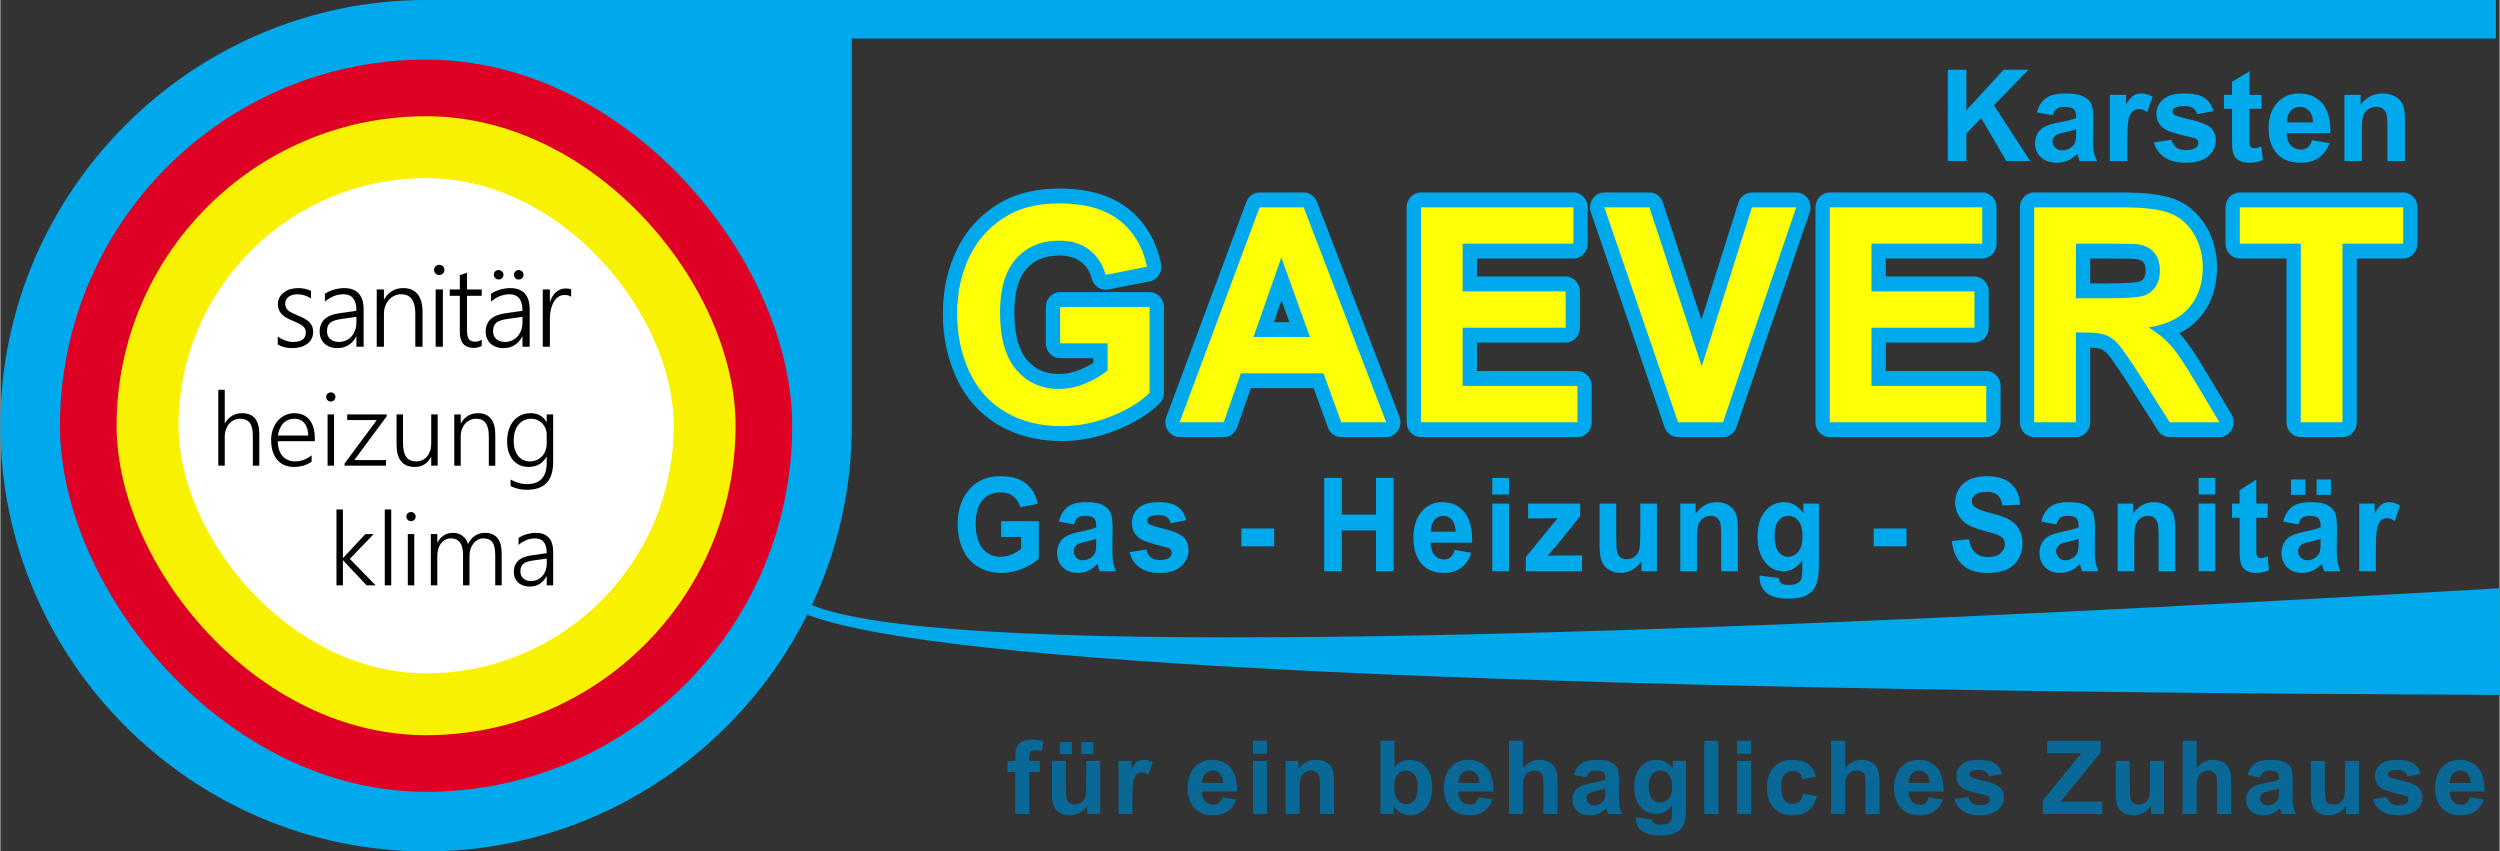
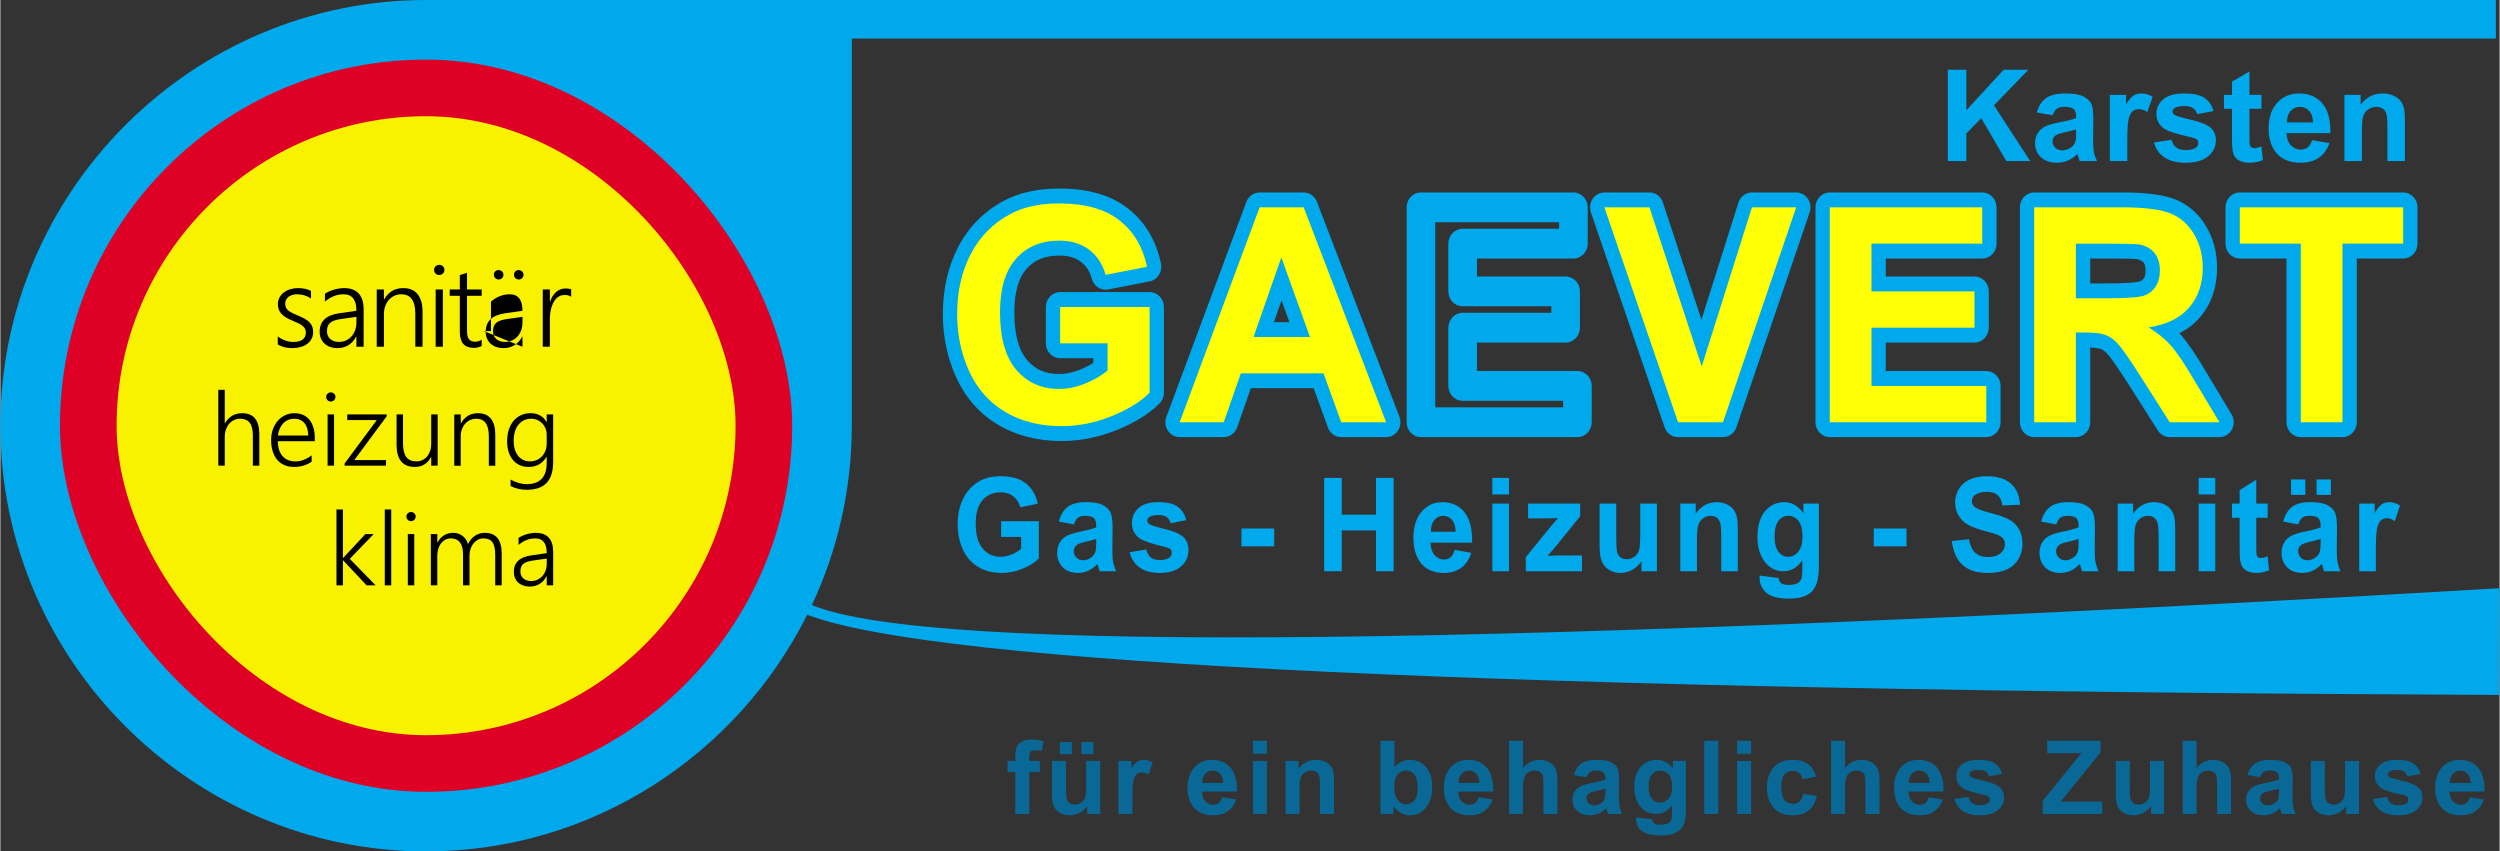
<svg xmlns="http://www.w3.org/2000/svg" xml:space="preserve" width="599px" height="204px" version="1.1" style="shape-rendering:geometricPrecision; text-rendering:geometricPrecision; image-rendering:optimizeQuality; fill-rule:evenodd; clip-rule:evenodd" viewBox="0 0 1327.826 452.352">
  <rect x="0" y="0" width="1327.826" height="452.352" fill="#333333" stroke="none" />
  <defs>
    <style type="text/css"> .fil0 {fill:#00A9EC} .fil1 {fill:#DE0025} .fil2 {fill:#F8F200} .fil3 {fill:white} .fil7 {fill:black;fill-rule:nonzero} .fil4 {fill:#00A9EC;fill-rule:nonzero} .fil6 {fill:#096896;fill-rule:nonzero} .fil5 {fill:#FFFF06;fill-rule:nonzero} </style>
  </defs>
  <g id="Layer_x0020_1">
    <g id="_2716051541504">
      <path class="fil0" d="M226.177 0l218.312 0 7.863 0 873.48 0 0 20.472 -873.48 0 0 205.705c0,33.99 -7.612,66.284 -21.196,95.281 62.911,26.101 367.354,21.932 896.67,-8.944l-0.207 56.693c-530.783,-2.187 -830.416,-16.391 -898.95,-42.608 -37.156,74.365 -114.108,125.753 -202.492,125.753 -124.398,0 -226.177,-101.778 -226.177,-226.175 0,-124.398 101.779,-226.177 226.177,-226.177z" />
      <rect class="fil1" x="31.664" y="31.664" width="389.023" height="389.023" rx="194.512" ry="194.512" />
      <rect class="fil2" x="61.747" y="61.747" width="328.858" height="328.858" rx="164.429" ry="164.429" />
-       <rect class="fil3" x="94.618" y="94.618" width="263.115" height="263.115" rx="131.558" ry="131.558" />
      <polygon class="fil4" points="1034.678,85.584 1034.678,37.044 1044.507,37.044 1044.507,58.546 1064.314,37.044 1077.489,37.044 1059.173,55.947 1078.438,85.584 1065.761,85.584 1052.405,62.794 1044.507,70.907 1044.507,85.584 " />
      <path id="_1" class="fil4" d="M1090.347 61.246l-8.406 -1.491c0.949,-3.435 2.588,-5.977 4.904,-7.627 2.316,-1.649 5.762,-2.475 10.327,-2.475 4.146,0 7.242,0.486 9.276,1.469 2.023,0.984 3.458,2.226 4.283,3.741 0.824,1.513 1.242,4.282 1.242,8.327l-0.135 10.847c0,3.084 0.147,5.367 0.441,6.836 0.293,1.468 0.847,3.039 1.661,4.711l-9.22 0c-0.238,-0.61 -0.543,-1.514 -0.893,-2.712 -0.147,-0.553 -0.26,-0.915 -0.327,-1.084 -1.583,1.559 -3.277,2.723 -5.085,3.503 -1.808,0.779 -3.729,1.175 -5.774,1.175 -3.604,0 -6.452,-0.984 -8.53,-2.949 -2.08,-1.955 -3.119,-4.441 -3.119,-7.446 0,-1.978 0.475,-3.752 1.423,-5.311 0.95,-1.548 2.272,-2.746 3.989,-3.57 1.706,-0.826 4.169,-1.548 7.39,-2.17 4.339,-0.814 7.355,-1.582 9.027,-2.282l0 -0.938c0,-1.808 -0.44,-3.096 -1.322,-3.875 -0.892,-0.769 -2.564,-1.153 -5.017,-1.153 -1.66,0 -2.948,0.328 -3.875,0.994 -0.938,0.656 -1.683,1.819 -2.26,3.48zm12.474 7.525c-1.186,0.396 -3.073,0.87 -5.66,1.424 -2.576,0.554 -4.271,1.096 -5.062,1.616 -1.209,0.87 -1.819,1.955 -1.819,3.277 0,1.31 0.485,2.429 1.457,3.378 0.972,0.949 2.203,1.424 3.706,1.424 1.672,0 3.277,-0.554 4.802,-1.65 1.119,-0.847 1.865,-1.864 2.215,-3.084 0.237,-0.791 0.361,-2.306 0.361,-4.532l0 -1.853z" />
      <path id="_2" class="fil4" d="M1130.018 85.584l-9.287 0 0 -35.185 8.609 0 0 4.995c1.481,-2.362 2.814,-3.91 4,-4.644 1.186,-0.735 2.531,-1.097 4.034,-1.097 2.124,0 4.169,0.588 6.135,1.752l-2.881 8.113c-1.571,-1.018 -3.028,-1.526 -4.373,-1.526 -1.311,0 -2.418,0.362 -3.322,1.074 -0.904,0.723 -1.615,2.011 -2.135,3.886 -0.52,1.876 -0.78,5.808 -0.78,11.785l0 10.847z" />
      <path id="_3" class="fil4" d="M1144.198 75.687l9.356 -1.424c0.395,1.796 1.197,3.164 2.418,4.09 1.209,0.938 2.915,1.401 5.096,1.401 2.407,0 4.214,-0.441 5.435,-1.322 0.813,-0.621 1.22,-1.457 1.22,-2.497 0,-0.7 -0.226,-1.288 -0.667,-1.751 -0.463,-0.441 -1.503,-0.859 -3.107,-1.232 -7.514,-1.661 -12.271,-3.175 -14.282,-4.542 -2.791,-1.91 -4.181,-4.554 -4.181,-7.932 0,-3.062 1.21,-5.627 3.616,-7.706 2.407,-2.079 6.135,-3.119 11.186,-3.119 4.814,0 8.395,0.792 10.734,2.362 2.339,1.582 3.954,3.909 4.836,6.994l-8.745 1.627c-0.373,-1.378 -1.096,-2.44 -2.147,-3.175 -1.051,-0.734 -2.554,-1.096 -4.509,-1.096 -2.463,0 -4.225,0.339 -5.298,1.028 -0.712,0.486 -1.063,1.119 -1.063,1.887 0,0.667 0.305,1.232 0.927,1.695 0.847,0.621 3.751,1.491 8.723,2.622 4.971,1.129 8.44,2.508 10.406,4.146 1.955,1.65 2.926,3.966 2.926,6.927 0,3.219 -1.344,5.999 -4.045,8.316 -2.689,2.316 -6.677,3.48 -11.965,3.48 -4.791,0 -8.587,-0.972 -11.39,-2.905 -2.791,-1.931 -4.621,-4.553 -5.48,-7.874z" />
      <path id="_4" class="fil4" d="M1201.292 50.399l0 7.39 -6.373 0 0 14.248c0,2.892 0.057,4.576 0.181,5.05 0.125,0.475 0.396,0.87 0.836,1.187 0.43,0.305 0.95,0.463 1.571,0.463 0.87,0 2.113,-0.294 3.751,-0.892l0.78 7.231c-2.158,0.926 -4.599,1.39 -7.333,1.39 -1.672,0 -3.175,-0.283 -4.52,-0.848 -1.344,-0.565 -2.327,-1.299 -2.949,-2.192 -0.633,-0.904 -1.062,-2.113 -1.31,-3.649 -0.193,-1.085 -0.294,-3.277 -0.294,-6.588l0 -15.4 -4.271 0 0 -7.39 4.271 0 0 -6.982 9.287 -5.492 0 12.474 6.373 0z" />
      <path id="_5" class="fil4" d="M1228.139 74.466l9.287 1.56c-1.186,3.4 -3.073,5.988 -5.638,7.773 -2.576,1.774 -5.796,2.667 -9.649,2.667 -6.113,0 -10.644,-2.001 -13.57,-6 -2.316,-3.209 -3.48,-7.254 -3.48,-12.147 0,-5.829 1.525,-10.406 4.565,-13.705 3.039,-3.311 6.892,-4.961 11.547,-4.961 5.22,0 9.344,1.73 12.373,5.187 3.016,3.457 4.463,8.757 4.327,15.898l-23.253 0c0.068,2.756 0.813,4.903 2.248,6.44 1.424,1.537 3.209,2.305 5.334,2.305 1.457,0 2.677,-0.396 3.66,-1.186 0.994,-0.792 1.74,-2.068 2.249,-3.831zm0.542 -9.424c-0.068,-2.7 -0.757,-4.756 -2.079,-6.157 -1.322,-1.412 -2.927,-2.113 -4.824,-2.113 -2.023,0 -3.695,0.746 -5.017,2.226 -1.322,1.48 -1.967,3.502 -1.944,6.044l13.864 0z" />
      <path id="_6" class="fil4" d="M1277.504 85.584l-9.288 0 0 -17.931c0,-3.797 -0.203,-6.248 -0.598,-7.356 -0.408,-1.118 -1.051,-1.977 -1.955,-2.599 -0.904,-0.621 -1.989,-0.926 -3.255,-0.926 -1.627,0 -3.084,0.44 -4.372,1.322 -1.3,0.881 -2.181,2.057 -2.656,3.502 -0.486,1.458 -0.723,4.147 -0.723,8.079l0 15.909 -9.287 0 0 -35.185 8.609 0 0 5.164c3.085,-3.943 6.961,-5.91 11.65,-5.91 2.056,0 3.943,0.374 5.649,1.108 1.717,0.746 3.005,1.683 3.875,2.825 0.882,1.152 1.492,2.452 1.831,3.909 0.351,1.457 0.52,3.537 0.52,6.249l0 21.84z" />
      <path class="fil4" d="M531.664 285.283l0 -8.381 20.056 0 0 19.786c-1.945,2.043 -4.772,3.833 -8.48,5.391 -3.698,1.547 -7.449,2.32 -11.254,2.32 -4.826,0 -9.028,-1.085 -12.619,-3.267 -3.579,-2.181 -6.277,-5.31 -8.082,-9.361 -1.806,-4.052 -2.709,-8.474 -2.709,-13.242 0,-5.171 1.01,-9.765 3.02,-13.794 2.021,-4.018 4.966,-7.111 8.846,-9.258 2.966,-1.651 6.643,-2.47 11.05,-2.47 5.729,0 10.21,1.292 13.435,3.878 3.214,2.598 5.288,6.164 6.213,10.736l-9.287 1.87c-0.645,-2.436 -1.87,-4.364 -3.665,-5.783 -1.785,-1.409 -4.02,-2.113 -6.707,-2.113 -4.063,0 -7.299,1.385 -9.695,4.168 -2.397,2.781 -3.602,6.903 -3.602,12.362 0,5.899 1.215,10.321 3.645,13.264 2.439,2.944 5.621,4.421 9.566,4.421 1.945,0 3.902,-0.415 5.858,-1.235 1.967,-0.82 3.643,-1.824 5.051,-3.001l0 -6.291 -10.64 0z" />
      <path id="_1_0" class="fil4" d="M570.346 278.634l-7.997 -1.524c0.902,-3.51 2.462,-6.107 4.664,-7.792 2.204,-1.686 5.483,-2.528 9.824,-2.528 3.945,0 6.89,0.496 8.825,1.501 1.924,1.004 3.29,2.274 4.074,3.821 0.784,1.546 1.183,4.375 1.183,8.507l-0.13 11.082c0,3.151 0.14,5.483 0.419,6.984 0.28,1.5 0.806,3.105 1.581,4.814l-8.772 0c-0.225,-0.623 -0.516,-1.547 -0.848,-2.771 -0.14,-0.566 -0.248,-0.935 -0.312,-1.108 -1.505,1.593 -3.117,2.782 -4.837,3.579 -1.719,0.796 -3.547,1.2 -5.492,1.2 -3.429,0 -6.138,-1.004 -8.116,-3.013 -1.977,-1.997 -2.966,-4.536 -2.966,-7.607 0,-2.02 0.451,-3.832 1.354,-5.426 0.903,-1.581 2.161,-2.805 3.795,-3.648 1.622,-0.842 3.966,-1.581 7.028,-2.216 4.128,-0.831 6.998,-1.616 8.588,-2.332l0 -0.958c0,-1.847 -0.418,-3.163 -1.257,-3.959 -0.849,-0.785 -2.439,-1.178 -4.772,-1.178 -1.58,0 -2.805,0.335 -3.686,1.016 -0.893,0.669 -1.602,1.859 -2.15,3.556zm11.865 7.688c-1.127,0.404 -2.922,0.888 -5.384,1.454 -2.45,0.566 -4.063,1.12 -4.816,1.651 -1.149,0.889 -1.73,1.997 -1.73,3.348 0,1.339 0.463,2.481 1.386,3.451 0.925,0.97 2.096,1.454 3.526,1.454 1.591,0 3.118,-0.565 4.568,-1.684 1.064,-0.867 1.773,-1.905 2.107,-3.152 0.225,-0.808 0.343,-2.355 0.343,-4.629l0 -1.893z" />
      <path id="_2_1" class="fil4" d="M599.957 293.386l8.898 -1.454c0.377,1.836 1.14,3.232 2.301,4.179 1.15,0.958 2.773,1.431 4.848,1.431 2.289,0 4.009,-0.45 5.169,-1.35 0.775,-0.636 1.162,-1.49 1.162,-2.552 0,-0.715 -0.215,-1.316 -0.635,-1.789 -0.441,-0.45 -1.429,-0.877 -2.956,-1.258 -7.147,-1.697 -11.673,-3.244 -13.586,-4.641 -2.654,-1.951 -3.977,-4.652 -3.977,-8.104 0,-3.128 1.15,-5.749 3.44,-7.872 2.289,-2.124 5.837,-3.186 10.641,-3.186 4.579,0 7.986,0.807 10.211,2.412 2.225,1.616 3.762,3.994 4.601,7.146l-8.32 1.662c-0.355,-1.408 -1.043,-2.493 -2.042,-3.243 -1,-0.751 -2.43,-1.121 -4.289,-1.121 -2.343,0 -4.02,0.347 -5.041,1.051 -0.677,0.497 -1.01,1.143 -1.01,1.928 0,0.681 0.29,1.258 0.881,1.731 0.806,0.636 3.569,1.524 8.298,2.679 4.729,1.154 8.029,2.562 9.899,4.236 1.86,1.685 2.784,4.052 2.784,7.077 0,3.289 -1.279,6.129 -3.848,8.496 -2.558,2.366 -6.352,3.555 -11.382,3.555 -4.558,0 -8.169,-0.993 -10.835,-2.967 -2.655,-1.974 -4.396,-4.652 -5.212,-8.046z" />
      <polygon id="_3_2" class="fil4" points="659.351,290.27 659.351,280.781 676.763,280.781 676.763,290.27 " />
      <polygon id="_4_3" class="fil4" points="703.321,303.499 703.321,253.907 712.673,253.907 712.673,273.439 730.859,273.439 730.859,253.907 740.21,253.907 740.21,303.499 730.859,303.499 730.859,281.82 712.673,281.82 712.673,303.499 " />
      <path id="_5_4" class="fil4" d="M772.658 292.14l8.835 1.592c-1.129,3.475 -2.923,6.119 -5.363,7.943 -2.451,1.812 -5.514,2.724 -9.179,2.724 -5.815,0 -10.126,-2.043 -12.909,-6.129 -2.203,-3.279 -3.311,-7.412 -3.311,-12.41 0,-5.957 1.451,-10.632 4.342,-14.003 2.892,-3.382 6.557,-5.067 10.985,-5.067 4.966,0 8.889,1.766 11.769,5.298 2.871,3.533 4.247,8.947 4.118,16.242l-22.12 0c0.064,2.817 0.773,5.01 2.138,6.58 1.354,1.57 3.053,2.355 5.074,2.355 1.386,0 2.547,-0.404 3.482,-1.212 0.946,-0.808 1.656,-2.112 2.139,-3.913zm0.515 -9.628c-0.064,-2.759 -0.72,-4.86 -1.977,-6.291 -1.257,-1.443 -2.784,-2.159 -4.59,-2.159 -1.924,0 -3.514,0.762 -4.772,2.274 -1.257,1.512 -1.87,3.579 -1.849,6.176l13.188 0z" />
      <path id="_6_5" class="fil4" d="M792.659 262.703l0 -8.796 8.836 0 0 8.796 -8.836 0zm0 40.796l0 -35.948 8.836 0 0 35.948 -8.836 0z" />
      <path id="_7" class="fil4" d="M810.447 303.499l0 -7.48 12.522 -15.412c2.063,-2.528 3.579,-4.306 4.568,-5.367 -1.033,0.069 -2.387,0.115 -4.063,0.138l-11.802 0.069 0 -7.896 27.667 0 0 6.719 -12.781 15.815 -4.504 5.241c2.451,-0.139 3.977,-0.208 4.569,-0.208l13.682 0 0 8.381 -29.858 0z" />
      <path id="_8" class="fil4" d="M871.904 303.499l0 -5.379c-1.224,1.915 -2.826,3.439 -4.815,4.582 -1.988,1.131 -4.084,1.697 -6.287,1.697 -2.258,0 -4.279,-0.531 -6.063,-1.593 -1.795,-1.062 -3.085,-2.563 -3.88,-4.479 -0.807,-1.927 -1.204,-4.583 -1.204,-7.977l0 -22.799 8.835 0 0 16.554c0,5.068 0.162,8.162 0.495,9.304 0.322,1.143 0.913,2.055 1.784,2.714 0.86,0.669 1.957,1.004 3.289,1.004 1.516,0 2.87,-0.451 4.074,-1.34 1.204,-0.888 2.021,-1.996 2.462,-3.324 0.44,-1.328 0.666,-4.56 0.666,-9.72l0 -15.192 8.834 0 0 35.948 -8.19 0z" />
      <path id="_9" class="fil4" d="M923.098 303.499l-8.835 0 0 -18.32c0,-3.879 -0.194,-6.384 -0.57,-7.515 -0.387,-1.143 -1,-2.02 -1.859,-2.655 -0.86,-0.635 -1.892,-0.947 -3.096,-0.947 -1.548,0 -2.934,0.451 -4.159,1.351 -1.237,0.9 -2.075,2.101 -2.527,3.579 -0.462,1.488 -0.687,4.236 -0.687,8.253l0 16.254 -8.836 0 0 -35.948 8.191 0 0 5.276c2.934,-4.029 6.621,-6.037 11.081,-6.037 1.957,0 3.752,0.38 5.374,1.131 1.634,0.762 2.86,1.72 3.687,2.886 0.839,1.177 1.419,2.505 1.741,3.994 0.334,1.489 0.495,3.613 0.495,6.384l0 22.314z" />
      <path id="_10" class="fil4" d="M934.694 305.784l10.126 1.317c0.171,1.281 0.558,2.158 1.16,2.643 0.85,0.681 2.172,1.027 3.977,1.027 2.311,0 4.041,-0.369 5.202,-1.119 0.774,-0.497 1.366,-1.294 1.763,-2.401 0.269,-0.786 0.409,-2.251 0.409,-4.364l0.043 -5.253c-2.666,3.914 -6.02,5.865 -10.061,5.865 -4.493,0 -8.062,-2.044 -10.684,-6.119 -2.064,-3.22 -3.096,-7.237 -3.096,-12.028 0,-6.026 1.355,-10.62 4.052,-13.795 2.699,-3.174 6.063,-4.767 10.083,-4.767 4.137,0 7.556,1.951 10.243,5.852l0 -5.091 8.255 0 0 32.23c0,4.237 -0.323,7.412 -0.978,9.501 -0.645,2.101 -1.559,3.74 -2.741,4.941 -1.172,1.189 -2.741,2.135 -4.708,2.805 -1.967,0.681 -4.45,1.016 -7.449,1.016 -5.675,0 -9.695,-1.051 -12.07,-3.14 -2.376,-2.101 -3.558,-4.745 -3.558,-7.965 0,-0.312 0.011,-0.705 0.032,-1.155zm7.933 -20.986c0,3.809 0.687,6.591 2.053,8.357 1.376,1.767 3.073,2.655 5.083,2.655 2.15,0 3.977,-0.911 5.461,-2.724 1.494,-1.812 2.235,-4.49 2.235,-8.046 0,-3.717 -0.709,-6.476 -2.138,-8.276 -1.42,-1.801 -3.225,-2.702 -5.407,-2.702 -2.118,0 -3.858,0.889 -5.234,2.655 -1.366,1.766 -2.053,4.456 -2.053,8.081z" />
      <polygon id="_11" class="fil4" points="995.293,290.27 995.293,280.781 1012.705,280.781 1012.705,290.27 " />
      <path id="_12" class="fil4" d="M1036.813 287.43l9.093 -0.97c0.548,3.267 1.644,5.657 3.311,7.192 1.665,1.535 3.912,2.297 6.739,2.297 2.988,0 5.245,-0.681 6.761,-2.043 1.515,-1.362 2.278,-2.955 2.278,-4.779 0,-1.178 -0.322,-2.171 -0.956,-3.002 -0.635,-0.819 -1.752,-1.535 -3.343,-2.135 -1.086,-0.416 -3.558,-1.132 -7.428,-2.17 -4.976,-1.34 -8.47,-2.978 -10.479,-4.929 -2.827,-2.737 -4.235,-6.073 -4.235,-10.009 0,-2.528 0.666,-4.906 1.989,-7.111 1.333,-2.205 3.246,-3.879 5.75,-5.033 2.504,-1.154 5.514,-1.731 9.06,-1.731 5.772,0 10.126,1.373 13.039,4.132 2.923,2.759 4.449,6.43 4.6,11.036l-9.351 0.346c-0.398,-2.562 -1.247,-4.398 -2.548,-5.518 -1.3,-1.119 -3.256,-1.685 -5.858,-1.685 -2.687,0 -4.793,0.6 -6.309,1.801 -0.978,0.773 -1.473,1.8 -1.473,3.094 0,1.177 0.463,2.181 1.387,3.012 1.172,1.074 4.02,2.182 8.545,3.337 4.526,1.142 7.868,2.343 10.029,3.566 2.171,1.236 3.869,2.91 5.095,5.045 1.224,2.136 1.838,4.768 1.838,7.896 0,2.84 -0.732,5.506 -2.204,7.988 -1.472,2.482 -3.547,4.329 -6.234,5.53 -2.688,1.212 -6.041,1.812 -10.05,1.812 -5.836,0 -10.319,-1.443 -13.446,-4.341 -3.128,-2.885 -4.988,-7.099 -5.6,-12.628z" />
      <path id="_13" class="fil4" d="M1092.273 278.634l-7.996 -1.524c0.902,-3.51 2.461,-6.107 4.664,-7.792 2.203,-1.686 5.482,-2.528 9.824,-2.528 3.945,0 6.889,0.496 8.824,1.501 1.924,1.004 3.29,2.274 4.074,3.821 0.785,1.546 1.183,4.375 1.183,8.507l-0.13 11.082c0,3.151 0.14,5.483 0.42,6.984 0.279,1.5 0.806,3.105 1.58,4.814l-8.771 0c-0.226,-0.623 -0.516,-1.547 -0.849,-2.771 -0.14,-0.566 -0.247,-0.935 -0.312,-1.108 -1.504,1.593 -3.117,2.782 -4.837,3.579 -1.719,0.796 -3.547,1.2 -5.492,1.2 -3.429,0 -6.137,-1.004 -8.115,-3.013 -1.977,-1.997 -2.967,-4.536 -2.967,-7.607 0,-2.02 0.452,-3.832 1.354,-5.426 0.903,-1.581 2.161,-2.805 3.795,-3.648 1.623,-0.842 3.966,-1.581 7.029,-2.216 4.127,-0.831 6.998,-1.616 8.588,-2.332l0 -0.958c0,-1.847 -0.419,-3.163 -1.257,-3.959 -0.85,-0.785 -2.44,-1.178 -4.773,-1.178 -1.58,0 -2.805,0.335 -3.686,1.016 -0.892,0.669 -1.602,1.859 -2.15,3.556zm11.866 7.688c-1.128,0.404 -2.923,0.888 -5.384,1.454 -2.451,0.566 -4.063,1.12 -4.817,1.651 -1.149,0.889 -1.729,1.997 -1.729,3.348 0,1.339 0.462,2.481 1.386,3.451 0.924,0.97 2.096,1.454 3.525,1.454 1.592,0 3.118,-0.565 4.568,-1.684 1.065,-0.867 1.774,-1.905 2.107,-3.152 0.226,-0.808 0.344,-2.355 0.344,-4.629l0 -1.893z" />
      <path id="_14" class="fil4" d="M1155.483 303.499l-8.835 0 0 -18.32c0,-3.879 -0.193,-6.384 -0.57,-7.515 -0.386,-1.143 -0.999,-2.02 -1.859,-2.655 -0.86,-0.635 -1.892,-0.947 -3.096,-0.947 -1.547,0 -2.934,0.451 -4.16,1.351 -1.235,0.9 -2.074,2.101 -2.525,3.579 -0.462,1.488 -0.688,4.236 -0.688,8.253l0 16.254 -8.835 0 0 -35.948 8.19 0 0 5.276c2.934,-4.029 6.621,-6.037 11.082,-6.037 1.956,0 3.751,0.38 5.373,1.131 1.634,0.762 2.86,1.72 3.687,2.886 0.839,1.177 1.419,2.505 1.742,3.994 0.333,1.489 0.494,3.613 0.494,6.384l0 22.314z" />
      <path id="_15" class="fil4" d="M1167.918 262.703l0 -8.796 8.835 0 0 8.796 -8.835 0zm0 40.796l0 -35.948 8.835 0 0 35.948 -8.835 0z" />
      <path id="_16" class="fil4" d="M1204.601 267.551l0 7.55 -6.062 0 0 14.557c0,2.955 0.053,4.675 0.171,5.16 0.119,0.485 0.377,0.888 0.796,1.212 0.408,0.312 0.903,0.473 1.494,0.473 0.828,0 2.01,-0.3 3.568,-0.912l0.742 7.388c-2.053,0.947 -4.374,1.42 -6.975,1.42 -1.592,0 -3.021,-0.289 -4.3,-0.866 -1.279,-0.577 -2.214,-1.327 -2.805,-2.239 -0.602,-0.923 -1.011,-2.159 -1.247,-3.729 -0.182,-1.108 -0.28,-3.347 -0.28,-6.73l0 -15.734 -4.063 0 0 -7.55 4.063 0 0 -7.134 8.836 -5.609 0 12.743 6.062 0z" />
      <path id="_17" class="fil4" d="M1220.851 278.634l-7.997 -1.524c0.903,-3.51 2.462,-6.107 4.665,-7.792 2.203,-1.686 5.482,-2.528 9.824,-2.528 3.945,0 6.89,0.496 8.825,1.501 1.924,1.004 3.289,2.274 4.073,3.821 0.785,1.546 1.183,4.375 1.183,8.507l-0.129 11.082c0,3.151 0.14,5.483 0.419,6.984 0.279,1.5 0.806,3.105 1.58,4.814l-8.771 0c-0.226,-0.623 -0.516,-1.547 -0.849,-2.771 -0.14,-0.566 -0.247,-0.935 -0.312,-1.108 -1.505,1.593 -3.117,2.782 -4.837,3.579 -1.719,0.796 -3.546,1.2 -5.492,1.2 -3.429,0 -6.137,-1.004 -8.115,-3.013 -1.978,-1.997 -2.967,-4.536 -2.967,-7.607 0,-2.02 0.451,-3.832 1.355,-5.426 0.902,-1.581 2.16,-2.805 3.794,-3.648 1.623,-0.842 3.966,-1.581 7.029,-2.216 4.128,-0.831 6.997,-1.616 8.588,-2.332l0 -0.958c0,-1.847 -0.419,-3.163 -1.257,-3.959 -0.85,-0.785 -2.44,-1.178 -4.773,-1.178 -1.579,0 -2.805,0.335 -3.686,1.016 -0.893,0.669 -1.602,1.859 -2.15,3.556zm11.866 7.688c-1.128,0.404 -2.923,0.888 -5.385,1.454 -2.45,0.566 -4.063,1.12 -4.815,1.651 -1.15,0.889 -1.73,1.997 -1.73,3.348 0,1.339 0.462,2.481 1.386,3.451 0.925,0.97 2.096,1.454 3.526,1.454 1.59,0 3.117,-0.565 4.568,-1.684 1.064,-0.867 1.773,-1.905 2.106,-3.152 0.226,-0.808 0.344,-2.355 0.344,-4.629l0 -1.893zm-15.703 -23.411l0 -8.173 7.61 0 0 8.173 -7.61 0zm13.575 0l0 -8.173 7.61 0 0 8.173 -7.61 0z" />
      <path id="_18" class="fil4" d="M1262.069 303.499l-8.834 0 0 -35.948 8.19 0 0 5.103c1.408,-2.413 2.677,-3.994 3.805,-4.744 1.128,-0.751 2.407,-1.12 3.837,-1.12 2.021,0 3.966,0.6 5.836,1.789l-2.74 8.289c-1.494,-1.04 -2.881,-1.559 -4.16,-1.559 -1.247,0 -2.3,0.369 -3.16,1.096 -0.86,0.739 -1.537,2.055 -2.031,3.971 -0.495,1.917 -0.743,5.934 -0.743,12.041l0 11.082z" />
      <path class="fil4" d="M555.444 182.394l0 -19.296c0,-4.372 3.403,-7.916 7.6,-7.916l47.53 0c4.197,0 7.6,3.544 7.6,7.916l0 45.555c0,2.453 -1.072,4.645 -2.753,6.097 -2.668,2.64 -5.825,5.083 -9.47,7.331 -3.695,2.279 -7.934,4.393 -12.713,6.343 -4.815,1.957 -9.674,3.428 -14.575,4.41 -4.959,0.992 -9.911,1.49 -14.856,1.49 -6.249,0 -12.192,-0.708 -17.831,-2.125 -5.676,-1.427 -10.947,-3.576 -15.813,-6.449 -4.892,-2.897 -9.214,-6.458 -12.959,-10.673 -3.723,-4.189 -6.82,-8.974 -9.283,-14.345 -2.421,-5.278 -4.223,-10.731 -5.406,-16.35 -1.19,-5.649 -1.785,-11.498 -1.785,-17.537 0,-6.535 0.669,-12.754 2.001,-18.66 1.336,-5.923 3.364,-11.527 6.077,-16.811l0.013 -0.023 -0.013 -0.007c2.76,-5.332 6.173,-10.071 10.24,-14.206 4.026,-4.094 8.669,-7.56 13.93,-10.388 4.118,-2.226 8.698,-3.887 13.742,-4.98 4.931,-1.071 10.235,-1.605 15.916,-1.605 15.227,0 27.365,3.513 36.381,10.539l0.019 0.014 0.011 -0.014c4.556,3.576 8.314,7.837 11.266,12.788 2.923,4.901 5.029,10.422 6.307,16.568 0.885,4.269 -1.72,8.478 -5.818,9.4 -0.208,0.047 -0.416,0.084 -0.623,0.112l-21.593 4.224c-3.893,0.76 -7.649,-1.728 -8.694,-5.629 -0.549,-2.001 -1.31,-3.749 -2.281,-5.238 -0.945,-1.448 -2.142,-2.729 -3.588,-3.84 -1.407,-1.079 -3.008,-1.893 -4.8,-2.441 -1.907,-0.584 -4.112,-0.876 -6.613,-0.876 -3.875,0 -7.263,0.603 -10.157,1.812 -2.762,1.153 -5.177,2.892 -7.238,5.216 -2.073,2.337 -3.653,5.315 -4.737,8.929 -1.184,3.952 -1.777,8.681 -1.777,14.187 0,6.074 0.611,11.273 1.832,15.593 1.122,3.969 2.743,7.205 4.859,9.702l0.015 -0.014c2.145,2.515 4.586,4.391 7.325,5.622 2.814,1.264 6.037,1.898 9.674,1.898 1.833,0 3.655,-0.187 5.464,-0.557 1.89,-0.387 3.779,-0.966 5.658,-1.73l0.37 -0.14c1.871,-0.773 3.601,-1.622 5.193,-2.542 0.54,-0.312 1.064,-0.632 1.57,-0.959l0 -2.479 -17.617 0c-4.197,0 -7.6,-3.544 -7.6,-7.916zm15.199 -11.38l0 3.464 17.617 0c4.197,0 7.6,3.544 7.6,7.916l0 14.485 -0.028 0c-0.002,2.343 -1.001,4.662 -2.911,6.215 -1.989,1.616 -4.144,3.1 -6.469,4.444 -2.178,1.261 -4.518,2.41 -7.021,3.443l-0.382 0.168c-2.764,1.124 -5.523,1.972 -8.27,2.534 -2.811,0.576 -5.604,0.866 -8.373,0.866 -5.71,0 -10.932,-1.068 -15.67,-3.197 -4.812,-2.164 -9.033,-5.38 -12.67,-9.641l0.015 -0.014 -0.015 -0.017c-3.631,-4.277 -6.326,-9.516 -8.079,-15.717 -1.657,-5.859 -2.485,-12.542 -2.485,-20.047 0,-7.058 0.832,-13.354 2.489,-18.887 1.763,-5.881 4.453,-10.858 8.062,-14.928 3.615,-4.077 7.87,-7.134 12.76,-9.175 4.77,-1.992 10.037,-2.986 15.797,-2.986 3.868,0 7.498,0.519 10.888,1.556 3.504,1.072 6.669,2.691 9.489,4.854 2.812,2.16 5.197,4.74 7.151,7.735 0.629,0.964 1.208,1.964 1.737,2.999l7.483 -1.464c-0.573,-1.327 -1.216,-2.587 -1.927,-3.78 -1.957,-3.28 -4.467,-6.119 -7.527,-8.52l0.011 -0.015c-6.264,-4.871 -15.366,-7.308 -27.279,-7.308 -4.761,0 -9.036,0.411 -12.829,1.234 -3.678,0.798 -6.972,1.984 -9.883,3.558 -3.92,2.106 -7.356,4.665 -10.308,7.666 -2.931,2.981 -5.415,6.441 -7.449,10.372l-0.013 -0.007c-2.043,3.983 -3.591,8.301 -4.64,12.952 -1.055,4.679 -1.585,9.703 -1.585,15.073 0,4.942 0.476,9.678 1.428,14.198 0.956,4.542 2.364,8.841 4.219,12.887 1.816,3.961 4.062,7.447 6.729,10.448 2.639,2.97 5.754,5.52 9.339,7.643 3.641,2.149 7.606,3.763 11.894,4.841 4.325,1.087 9.082,1.629 14.269,1.629 4.073,0 8.076,-0.394 12.007,-1.18 3.987,-0.799 7.956,-2.002 11.902,-3.606 4.008,-1.635 7.515,-3.378 10.517,-5.231 1.775,-1.094 3.356,-2.214 4.742,-3.359l0 -34.101 -32.332 0zm165.628 61.236l-23.867 0c-3.441,0 -6.347,-2.382 -7.282,-5.65l-7.396 -20.343 -33.364 0 -7.265 20.767c-1.117,3.21 -4.026,5.205 -7.125,5.206l0 0.02 -23.434 0c-4.197,0 -7.6,-3.544 -7.6,-7.916 0,-1.242 0.275,-2.416 0.764,-3.462l42.257 -113.562c1.161,-3.128 4.027,-5.046 7.066,-5.047l0 -0.024 23.409 0c3.403,0 6.283,2.329 7.251,5.54l43.621 113.617c1.558,4.048 -0.329,8.645 -4.214,10.267 -0.925,0.386 -1.881,0.569 -2.821,0.568l0 0.019zm-18.638 -15.832l7.436 0 -37.759 -98.347 -13.107 0 -36.596 98.347 7.069 0 7.068 -20.202c0.891,-3.34 3.831,-5.791 7.321,-5.791l43.89 0 0 0.017c3.065,0.001 5.95,1.951 7.094,5.116l7.584 20.86zm-32.796 -45.289l-4.167 -11.579 -4.048 11.579 8.215 0zm2.821 -37.095l14.964 41.582c0.479,1.037 0.748,2.2 0.748,3.429 0,4.372 -3.403,7.916 -7.599,7.916l-29.981 0 0 -0.021c-0.858,0 -1.73,-0.152 -2.582,-0.474 -3.934,-1.486 -5.968,-6.013 -4.542,-10.111l14.774 -42.259 0.007 0.002c0.731,-2.099 2.309,-3.862 4.475,-4.702 3.918,-1.52 8.278,0.556 9.736,4.638zm59.473 90.3l0 -114.179c0,-4.372 3.403,-7.916 7.6,-7.916l81.001 0c4.197,0 7.6,3.544 7.6,7.916l0 19.295c0,4.372 -3.403,7.916 -7.6,7.916l-51.241 0 0 9.524 47.115 0c4.197,0 7.599,3.544 7.599,7.916l0 19.296c0,4.372 -3.402,7.916 -7.599,7.916l-47.115 0 0 15.105 53.381 0c4.197,0 7.599,3.544 7.599,7.916l0 19.295c0,4.372 -3.402,7.916 -7.599,7.916l-83.141 0c-4.197,0 -7.6,-3.544 -7.6,-7.916zm15.199 -106.263l0 98.347 67.942 0 0 -3.463 -53.381 0c-4.196,0 -7.599,-3.544 -7.599,-7.916l0 -30.937c0,-4.372 3.403,-7.916 7.599,-7.916l47.116 0 0 -3.464 -47.116 0c-4.196,0 -7.599,-3.545 -7.599,-7.916l0 -25.356c0,-4.372 3.403,-7.916 7.599,-7.916l51.242 0 0 -3.463 -65.803 0zm121.757 108.663l-39.062 -113.92c-1.409,-4.115 0.651,-8.643 4.602,-10.112 0.843,-0.313 1.705,-0.461 2.553,-0.461l23.944 -0.002c3.506,0 6.456,2.473 7.333,5.835l20.309 61.765 19.603 -62.127c1.042,-3.338 4.016,-5.46 7.214,-5.46l0 -0.013 23.536 0c4.197,0 7.599,3.544 7.599,7.916 0,1.103 -0.216,2.153 -0.607,3.107l-38.759 113.701c-1.099,3.246 -4.028,5.275 -7.154,5.275l0 0.012 -23.867 0c-3.394,0 -6.267,-2.317 -7.244,-5.516zm-21.127 -108.663l33.723 98.347 13.162 0 33.526 -98.347 -7.302 0 -24.929 79.005c-0.709,2.305 -2.422,4.243 -4.792,5.08 -3.967,1.4 -8.274,-0.815 -9.618,-4.947l-26.021 -79.138 -7.749 0zm101.383 106.263l0 -114.179c0,-4.372 3.402,-7.916 7.599,-7.916l81.002 0c4.197,0 7.599,3.544 7.599,7.916l0 19.295c0,4.372 -3.402,7.916 -7.599,7.916l-51.242 0 0 9.524 47.115 0c4.197,0 7.599,3.544 7.599,7.916l0 19.296c0,4.372 -3.402,7.916 -7.599,7.916l-47.115 0 0 15.105 53.381 0c4.197,0 7.6,3.544 7.6,7.916l0 19.295c0,4.372 -3.403,7.916 -7.6,7.916l-83.141 0c-4.197,0 -7.599,-3.544 -7.599,-7.916zm15.198 -106.263l0 98.347 67.943 0 0 -3.463 -53.381 0c-4.197,0 -7.599,-3.544 -7.599,-7.916l0 -30.937c0,-4.372 3.402,-7.916 7.599,-7.916l47.115 0 0 -3.464 -47.115 0c-4.197,0 -7.599,-3.545 -7.599,-7.916l0 -25.356c0,-4.372 3.402,-7.916 7.599,-7.916l51.242 0 0 -3.463 -65.804 0zm93.408 106.263l0 -114.179c0,-4.372 3.402,-7.916 7.599,-7.916l46.537 0c6.073,0 11.406,0.279 15.991,0.833 4.869,0.589 8.911,1.506 12.12,2.744 3.444,1.324 6.565,3.191 9.367,5.596 2.757,2.367 5.144,5.216 7.168,8.544 1.984,3.279 3.479,6.791 4.479,10.541 0.996,3.737 1.498,7.621 1.498,11.658 0,5.169 -0.748,9.96 -2.244,14.373 -1.536,4.529 -3.845,8.579 -6.924,12.15 -2.939,3.408 -6.561,6.204 -10.864,8.391 0.341,0.362 0.674,0.726 0.998,1.092l0.091 0.106c1.769,2 3.768,4.651 5.996,7.95 2.083,3.084 4.515,6.981 7.292,11.679l0.013 -0.008 13.347 22.272c2.214,3.705 1.124,8.579 -2.433,10.884 -1.25,0.81 -2.637,1.195 -4.008,1.193l0 0.013 -26.415 0c-2.831,0 -5.302,-1.614 -6.609,-4.007l-15.715 -24.74c-2.58,-4.015 -4.863,-7.443 -6.845,-10.282 -1.772,-2.538 -3.059,-4.245 -3.858,-5.119 -0.675,-0.739 -1.353,-1.353 -2.029,-1.834 -0.554,-0.395 -1.084,-0.688 -1.585,-0.874l-0.006 0.018c-0.69,-0.248 -1.659,-0.444 -2.906,-0.586 -0.782,-0.089 -1.68,-0.155 -2.696,-0.198l0 39.706c0,4.372 -3.403,7.916 -7.6,7.916l-22.16 0c-4.197,0 -7.599,-3.544 -7.599,-7.916zm15.198 -106.263l0 98.347 6.962 0 0 -39.765c0,-4.372 3.403,-7.916 7.599,-7.916l4.484 0c2.723,0 5.194,0.127 7.414,0.381 2.478,0.282 4.554,0.725 6.232,1.327l-0.006 0.019 0.035 0.012c1.818,0.66 3.546,1.577 5.183,2.742 1.552,1.104 3.04,2.442 4.464,3.999 1.314,1.438 3.037,3.681 5.163,6.727 1.827,2.615 4.208,6.207 7.141,10.774l0.219 0.326 13.583 21.374 8.665 0 -6.101 -10.182 0.013 -0.009 -0.013 -0.021c-2.464,-4.168 -4.742,-7.802 -6.832,-10.898 -1.849,-2.739 -3.42,-4.842 -4.708,-6.303l-0.132 -0.145c-1.295,-1.463 -2.74,-2.843 -4.333,-4.138 -1.593,-1.294 -3.488,-2.611 -5.684,-3.946l0.003 -0.006c-1.923,-1.171 -3.336,-3.209 -3.684,-5.684 -0.606,-4.319 2.265,-8.336 6.412,-8.967 4.094,-0.624 7.583,-1.641 10.466,-3.051 2.633,-1.287 4.823,-2.942 6.567,-4.965 1.734,-2.01 3.033,-4.288 3.896,-6.833 0.903,-2.662 1.354,-5.7 1.354,-9.115 0,-2.714 -0.303,-5.197 -0.904,-7.452 -0.597,-2.243 -1.499,-4.355 -2.698,-6.337 -1.159,-1.907 -2.48,-3.499 -3.963,-4.771 -1.438,-1.235 -3.096,-2.215 -4.974,-2.937 -2.096,-0.809 -4.97,-1.436 -8.616,-1.877 -3.908,-0.472 -8.666,-0.71 -14.269,-0.71l-38.938 0zm22.161 32.487l8.754 0c5.233,0 9.352,-0.109 12.364,-0.323 2.655,-0.188 4.336,-0.404 5.047,-0.644l-0.003 -0.009c0.579,-0.205 1.056,-0.454 1.425,-0.741 0.318,-0.249 0.622,-0.595 0.906,-1.035l0.132 -0.196c0.207,-0.358 0.377,-0.793 0.511,-1.304 0.195,-0.751 0.293,-1.64 0.293,-2.663 0,-1.084 -0.119,-1.996 -0.356,-2.74 -0.185,-0.581 -0.439,-1.066 -0.758,-1.456l-0.047 -0.058c-0.325,-0.369 -0.732,-0.685 -1.215,-0.944 -0.646,-0.347 -1.431,-0.607 -2.349,-0.777 -0.692,-0.098 -2.194,-0.176 -4.5,-0.233 -1.855,-0.046 -5.371,-0.069 -10.559,-0.069l-9.645 0 0 13.192zm8.754 15.832l-16.354 0c-4.196,0 -7.599,-3.545 -7.599,-7.916l0 -29.024c0,-4.372 3.403,-7.916 7.599,-7.916l17.245 0c3.754,0 7.397,0.044 10.915,0.13 3.039,0.075 5.123,0.196 6.249,0.362l0.177 0.031c2.584,0.442 4.924,1.227 7.013,2.35 2.172,1.166 4.056,2.686 5.643,4.552l0.19 0.222c1.64,2 2.866,4.255 3.668,6.775 0.75,2.359 1.127,4.917 1.127,7.687 0,2.415 -0.275,4.685 -0.827,6.806 -0.552,2.113 -1.389,4.069 -2.512,5.861l-0.208 0.34c-1.189,1.838 -2.665,3.444 -4.41,4.807 -1.704,1.331 -3.589,2.365 -5.639,3.091l-0.003 -0.009 -0.027 0.009c-1.963,0.689 -4.92,1.177 -8.874,1.457 -3.587,0.255 -8.045,0.385 -13.373,0.385zm95.529 57.944l0 -86.968 -24.801 0c-4.196,0 -7.599,-3.544 -7.599,-7.916l0 -19.295c0,-4.372 3.403,-7.916 7.599,-7.916l86.809 0c4.196,0 7.599,3.544 7.599,7.916l0 19.295c0,4.372 -3.403,7.916 -7.599,7.916l-24.649 0 0 86.968c0,4.372 -3.402,7.916 -7.599,7.916l-22.161 0c-4.196,0 -7.599,-3.544 -7.599,-7.916zm15.199 -94.884l0 86.968 6.962 0 0 -86.968c0,-4.372 3.402,-7.916 7.599,-7.916l24.648 0 0 -3.463 -71.609 0 0 3.463 24.8 0c4.197,0 7.6,3.544 7.6,7.916z" />
      <path class="fil5" d="M563.044 182.394l0 -19.296 47.53 0 0 45.555c-4.61,4.704 -11.309,8.824 -20.097,12.412 -8.762,3.561 -17.652,5.342 -26.67,5.342 -11.436,0 -21.396,-2.498 -29.903,-7.521 -8.482,-5.023 -14.876,-12.227 -19.155,-21.555 -4.28,-9.329 -6.419,-19.509 -6.419,-30.486 0,-11.906 2.394,-22.485 7.157,-31.76 4.789,-9.249 11.768,-16.372 20.964,-21.315 7.03,-3.802 15.741,-5.689 26.185,-5.689 13.576,0 24.199,2.977 31.84,8.931 7.616,5.98 12.532,14.192 14.723,24.717l-22.008 4.306c-1.528,-5.608 -4.432,-10.047 -8.686,-13.316 -4.228,-3.242 -9.526,-4.863 -15.895,-4.863 -9.628,0 -17.295,3.189 -22.976,9.594 -5.68,6.406 -8.533,15.894 -8.533,28.466 0,13.581 2.878,23.76 8.636,30.538 5.782,6.777 13.321,10.179 22.669,10.179 4.611,0 9.247,-0.957 13.883,-2.844 4.661,-1.887 8.635,-4.199 11.971,-6.91l0 -14.485 -25.216 0z" />
      <path id="_1_6" class="fil5" d="M736.271 224.334l-23.867 0 -9.449 -25.993 -43.89 0 -9.093 25.993 -23.434 0 42.487 -114.179 23.409 0 43.837 114.179zm-40.5 -45.289l-15.207 -42.259 -14.774 42.259 29.981 0z" />
-       <polygon id="_2_7" class="fil5" points="754.731,224.334 754.731,110.155 835.732,110.155 835.732,129.45 776.891,129.45 776.891,154.806 831.606,154.806 831.606,174.102 776.891,174.102 776.891,205.039 837.872,205.039 837.872,224.334 " />
      <polygon id="_3_8" class="fil5" points="891.331,224.334 852.18,110.155 876.124,110.155 903.914,194.673 930.583,110.155 954.119,110.155 915.198,224.334 " />
      <polygon id="_4_9" class="fil5" points="971.942,224.334 971.942,110.155 1052.944,110.155 1052.944,129.45 994.103,129.45 994.103,154.806 1048.817,154.806 1048.817,174.102 994.103,174.102 994.103,205.039 1055.083,205.039 1055.083,224.334 " />
      <path id="_5_10" class="fil5" d="M1080.548 224.334l0 -114.179 46.537 0c11.692,0 20.2,1.036 25.498,3.082 5.324,2.047 9.552,5.689 12.736,10.924 3.184,5.263 4.789,11.243 4.789,17.994 0,8.585 -2.394,15.654 -7.209,21.235 -4.814,5.582 -11.997,9.09 -21.575,10.552 4.764,2.897 8.687,6.086 11.769,9.568 3.107,3.482 7.285,9.675 12.532,18.552l13.347 22.272 -26.415 0 -15.843 -24.93c-5.68,-8.851 -9.577,-14.432 -11.692,-16.745 -2.089,-2.285 -4.304,-3.88 -6.648,-4.73 -2.369,-0.851 -6.087,-1.276 -11.182,-1.276l-4.484 0 0 47.681 -22.16 0zm22.16 -65.86l16.354 0c10.596,0 17.193,-0.479 19.843,-1.409 2.623,-0.93 4.712,-2.552 6.19,-4.837 1.503,-2.286 2.241,-5.156 2.241,-8.585 0,-3.854 -0.994,-6.937 -2.955,-9.329 -1.961,-2.365 -4.738,-3.854 -8.304,-4.465 -1.808,-0.266 -7.183,-0.399 -16.124,-0.399l-17.245 0 0 29.024z" />
      <polygon id="_6_11" class="fil5" points="1222.19,224.334 1222.19,129.45 1189.79,129.45 1189.79,110.155 1276.599,110.155 1276.599,129.45 1244.351,129.45 1244.351,224.334 " />
      <path class="fil6" d="M535.098 404.286l4.126 0 0 -2.126c0,-2.37 0.253,-4.144 0.759,-5.311 0.507,-1.176 1.439,-2.126 2.796,-2.859 1.366,-0.733 3.085,-1.103 5.166,-1.103 2.126,0 4.216,0.317 6.261,0.949l-0.951 5.175c-1.212,-0.28 -2.379,-0.425 -3.501,-0.425 -1.103,0 -1.89,0.254 -2.37,0.76 -0.48,0.507 -0.724,1.484 -0.724,2.931l0 2.009 5.591 0 0 5.863 -5.591 0 0 22.31 -7.436 0 0 -22.31 -4.126 0 0 -5.863z" />
      <path id="_1_12" class="fil6" d="M601.446 432.459l-7.437 0 0 -28.173 6.895 0 0 3.999c1.184,-1.891 2.252,-3.131 3.202,-3.719 0.95,-0.588 2.027,-0.877 3.23,-0.877 1.701,0 3.338,0.47 4.912,1.402l-2.307 6.496c-1.257,-0.814 -2.424,-1.221 -3.501,-1.221 -1.049,0 -1.936,0.289 -2.66,0.859 -0.724,0.579 -1.294,1.611 -1.71,3.112 -0.416,1.502 -0.624,4.65 -0.624,9.436l0 8.686z" />
      <path id="_2_13" class="fil6" d="M649.2 423.556l7.437 1.249c-0.95,2.723 -2.461,4.795 -4.515,6.224 -2.063,1.421 -4.641,2.135 -7.726,2.135 -4.895,0 -8.523,-1.601 -10.865,-4.804 -1.855,-2.569 -2.787,-5.808 -2.787,-9.725 0,-4.669 1.221,-8.333 3.655,-10.975 2.433,-2.65 5.518,-3.971 9.246,-3.971 4.18,0 7.482,1.384 9.907,4.153 2.415,2.768 3.573,7.011 3.464,12.729l-18.619 0c0.055,2.207 0.652,3.926 1.801,5.156 1.14,1.231 2.569,1.846 4.27,1.846 1.167,0 2.144,-0.317 2.931,-0.95 0.797,-0.633 1.394,-1.655 1.801,-3.067zm0.434 -7.545c-0.054,-2.163 -0.606,-3.809 -1.665,-4.931 -1.058,-1.131 -2.343,-1.691 -3.862,-1.691 -1.62,0 -2.959,0.597 -4.018,1.781 -1.058,1.186 -1.574,2.805 -1.556,4.841l11.101 0z" />
      <path id="_3_14" class="fil6" d="M665.479 400.486l0 -6.894 7.436 0 0 6.894 -7.436 0zm0 31.973l0 -28.173 7.436 0 0 28.173 -7.436 0z" />
      <path id="_4_15" class="fil6" d="M708.555 432.459l-7.437 0 0 -14.358c0,-3.04 -0.163,-5.003 -0.479,-5.89 -0.326,-0.896 -0.842,-1.583 -1.566,-2.08 -0.724,-0.498 -1.592,-0.742 -2.605,-0.742 -1.303,0 -2.47,0.352 -3.502,1.058 -1.04,0.706 -1.745,1.647 -2.126,2.805 -0.389,1.166 -0.579,3.32 -0.579,6.468l0 12.739 -7.436 0 0 -28.173 6.893 0 0 4.135c2.471,-3.158 5.574,-4.732 9.328,-4.732 1.647,0 3.158,0.298 4.524,0.886 1.375,0.598 2.406,1.348 3.103,2.262 0.705,0.923 1.194,1.963 1.466,3.131 0.28,1.167 0.416,2.831 0.416,5.002l0 17.489z" />
      <path id="_5_16" class="fil6" d="M733.22 432.459l0 -38.867 7.436 0 0 14.023c2.299,-2.614 5.012,-3.926 8.161,-3.926 3.429,0 6.261,1.239 8.504,3.727 2.244,2.488 3.366,6.062 3.366,10.721 0,4.813 -1.14,8.523 -3.43,11.128 -2.288,2.597 -5.075,3.899 -8.341,3.899 -1.61,0 -3.193,-0.416 -4.759,-1.24 -1.565,-0.832 -2.912,-2.026 -4.043,-3.6l0 4.135 -6.894 0zm7.328 -14.63c0,2.923 0.461,5.094 1.384,6.487 1.294,1.99 3.004,2.986 5.148,2.986 1.647,0 3.049,-0.706 4.216,-2.117 1.157,-1.412 1.736,-3.637 1.736,-6.668 0,-3.23 -0.587,-5.555 -1.754,-6.984 -1.167,-1.43 -2.66,-2.144 -4.488,-2.144 -1.791,0 -3.274,0.696 -4.46,2.089 -1.185,1.393 -1.782,3.51 -1.782,6.351z" />
      <path id="_6_17" class="fil6" d="M785.361 423.556l7.437 1.249c-0.95,2.723 -2.462,4.795 -4.515,6.224 -2.063,1.421 -4.641,2.135 -7.726,2.135 -4.895,0 -8.523,-1.601 -10.865,-4.804 -1.855,-2.569 -2.787,-5.808 -2.787,-9.725 0,-4.669 1.221,-8.333 3.655,-10.975 2.433,-2.65 5.518,-3.971 9.246,-3.971 4.179,0 7.482,1.384 9.907,4.153 2.415,2.768 3.573,7.011 3.464,12.729l-18.619 0c0.055,2.207 0.652,3.926 1.801,5.156 1.14,1.231 2.569,1.846 4.27,1.846 1.167,0 2.144,-0.317 2.931,-0.95 0.797,-0.633 1.394,-1.655 1.801,-3.067zm0.434 -7.545c-0.054,-2.163 -0.606,-3.809 -1.665,-4.931 -1.058,-1.131 -2.343,-1.691 -3.862,-1.691 -1.62,0 -2.959,0.597 -4.018,1.781 -1.058,1.186 -1.574,2.805 -1.556,4.841l11.101 0z" />
      <path id="_7_18" class="fil6" d="M808.968 393.592l0 14.403c2.415,-2.868 5.31,-4.306 8.667,-4.306 1.728,0 3.284,0.316 4.668,0.95 1.384,0.642 2.425,1.447 3.13,2.442 0.706,0.986 1.186,2.081 1.439,3.285 0.262,1.203 0.389,3.066 0.389,5.591l0 16.502 -7.437 0 0 -14.856c0,-2.949 -0.144,-4.822 -0.425,-5.618 -0.289,-0.796 -0.796,-1.429 -1.52,-1.891 -0.723,-0.471 -1.628,-0.705 -2.723,-0.705 -1.248,0 -2.361,0.298 -3.347,0.904 -0.987,0.597 -1.701,1.502 -2.153,2.714 -0.462,1.204 -0.688,2.995 -0.688,5.356l0 14.096 -7.437 0 0 -38.867 7.437 0z" />
      <path id="_8_19" class="fil6" d="M842.707 412.971l-6.731 -1.194c0.76,-2.75 2.072,-4.786 3.927,-6.107 1.854,-1.32 4.613,-1.981 8.268,-1.981 3.321,0 5.799,0.389 7.428,1.176 1.619,0.787 2.768,1.782 3.429,2.995 0.661,1.212 0.995,3.428 0.995,6.667l-0.109 8.685c0,2.47 0.118,4.298 0.354,5.474 0.235,1.176 0.678,2.434 1.329,3.773l-7.382 0c-0.19,-0.489 -0.434,-1.213 -0.715,-2.172 -0.117,-0.443 -0.208,-0.733 -0.262,-0.868 -1.267,1.248 -2.624,2.18 -4.072,2.804 -1.447,0.625 -2.985,0.941 -4.622,0.941 -2.886,0 -5.166,-0.787 -6.831,-2.361 -1.665,-1.566 -2.497,-3.556 -2.497,-5.962 0,-1.583 0.38,-3.004 1.14,-4.252 0.76,-1.24 1.818,-2.199 3.194,-2.859 1.366,-0.66 3.338,-1.239 5.916,-1.737 3.475,-0.651 5.89,-1.267 7.229,-1.828l0 -0.751c0,-1.447 -0.353,-2.478 -1.058,-3.103 -0.715,-0.615 -2.054,-0.922 -4.018,-0.922 -1.329,0 -2.361,0.262 -3.103,0.795 -0.75,0.526 -1.347,1.457 -1.809,2.787zm9.988 6.026c-0.95,0.316 -2.46,0.696 -4.533,1.14 -2.062,0.443 -3.419,0.877 -4.053,1.293 -0.968,0.697 -1.456,1.565 -1.456,2.624 0,1.049 0.389,1.945 1.167,2.705 0.778,0.76 1.764,1.14 2.967,1.14 1.34,0 2.624,-0.443 3.845,-1.321 0.896,-0.679 1.493,-1.493 1.773,-2.47 0.191,-0.633 0.29,-1.845 0.29,-3.628l0 -1.483z" />
      <path id="_9_20" class="fil6" d="M869.028 434.25l8.522 1.031c0.145,1.004 0.471,1.692 0.978,2.072 0.714,0.534 1.827,0.805 3.347,0.805 1.945,0 3.402,-0.29 4.379,-0.878 0.651,-0.389 1.149,-1.013 1.483,-1.881 0.227,-0.615 0.344,-1.765 0.344,-3.42l0.037 -4.116c-2.244,3.066 -5.067,4.596 -8.468,4.596 -3.782,0 -6.786,-1.602 -8.994,-4.795 -1.736,-2.525 -2.605,-5.673 -2.605,-9.428 0,-4.722 1.14,-8.323 3.411,-10.811 2.271,-2.488 5.102,-3.736 8.486,-3.736 3.483,0 6.36,1.529 8.622,4.587l0 -3.99 6.948 0 0 25.259c0,3.321 -0.271,5.809 -0.823,7.446 -0.543,1.647 -1.312,2.932 -2.308,3.872 -0.986,0.932 -2.306,1.674 -3.962,2.199 -1.656,0.534 -3.745,0.796 -6.269,0.796 -4.777,0 -8.161,-0.823 -10.16,-2.461 -2,-1.646 -2.995,-3.718 -2.995,-6.243 0,-0.244 0.009,-0.552 0.027,-0.904zm6.677 -16.448c0,2.986 0.579,5.166 1.728,6.55 1.158,1.384 2.587,2.081 4.279,2.081 1.809,0 3.347,-0.715 4.596,-2.135 1.258,-1.421 1.882,-3.52 1.882,-6.306 0,-2.913 -0.598,-5.075 -1.8,-6.486 -1.195,-1.412 -2.715,-2.117 -4.551,-2.117 -1.782,0 -3.248,0.696 -4.406,2.08 -1.149,1.384 -1.728,3.492 -1.728,6.333z" />
      <polygon id="_10_21" class="fil6" points="905.265,432.459 905.265,393.592 912.701,393.592 912.701,432.459 " />
      <path id="_11_22" class="fil6" d="M922.719 400.486l0 -6.894 7.437 0 0 6.894 -7.437 0zm0 31.973l0 -28.173 7.437 0 0 28.173 -7.437 0z" />
      <path id="_12_23" class="fil6" d="M964.71 412.646l-7.329 1.302c-0.244,-1.456 -0.804,-2.551 -1.682,-3.293 -0.878,-0.733 -2.009,-1.103 -3.402,-1.103 -1.855,0 -3.338,0.641 -4.442,1.926 -1.104,1.285 -1.656,3.429 -1.656,6.442 0,3.347 0.561,5.709 1.683,7.093 1.122,1.384 2.624,2.072 4.505,2.072 1.412,0 2.57,-0.408 3.466,-1.213 0.904,-0.805 1.538,-2.189 1.908,-4.161l7.329 1.248c-0.76,3.366 -2.217,5.908 -4.37,7.627 -2.153,1.719 -5.039,2.578 -8.667,2.578 -4.107,0 -7.392,-1.302 -9.834,-3.899 -2.452,-2.605 -3.673,-6.207 -3.673,-10.811 0,-4.659 1.23,-8.279 3.682,-10.875 2.451,-2.597 5.772,-3.89 9.961,-3.89 3.42,0 6.142,0.742 8.169,2.217 2.018,1.474 3.465,3.717 4.352,6.74z" />
      <path id="_13_24" class="fil6" d="M980.066 393.592l0 14.403c2.415,-2.868 5.31,-4.306 8.667,-4.306 1.728,0 3.284,0.316 4.668,0.95 1.384,0.642 2.425,1.447 3.13,2.442 0.706,0.986 1.186,2.081 1.439,3.285 0.262,1.203 0.389,3.066 0.389,5.591l0 16.502 -7.437 0 0 -14.856c0,-2.949 -0.144,-4.822 -0.425,-5.618 -0.289,-0.796 -0.796,-1.429 -1.52,-1.891 -0.723,-0.471 -1.628,-0.705 -2.723,-0.705 -1.248,0 -2.361,0.298 -3.348,0.904 -0.986,0.597 -1.7,1.502 -2.152,2.714 -0.462,1.204 -0.688,2.995 -0.688,5.356l0 14.096 -7.437 0 0 -38.867 7.437 0z" />
      <path id="_14_25" class="fil6" d="M1024.553 423.556l7.437 1.249c-0.95,2.723 -2.461,4.795 -4.515,6.224 -2.062,1.421 -4.641,2.135 -7.726,2.135 -4.894,0 -8.523,-1.601 -10.865,-4.804 -1.855,-2.569 -2.787,-5.808 -2.787,-9.725 0,-4.669 1.221,-8.333 3.655,-10.975 2.434,-2.65 5.519,-3.971 9.246,-3.971 4.18,0 7.482,1.384 9.907,4.153 2.415,2.768 3.574,7.011 3.465,12.729l-18.619 0c0.054,2.207 0.651,3.926 1.8,5.156 1.14,1.231 2.569,1.846 4.27,1.846 1.167,0 2.144,-0.317 2.932,-0.95 0.796,-0.633 1.393,-1.655 1.8,-3.067zm0.434 -7.545c-0.054,-2.163 -0.606,-3.809 -1.664,-4.931 -1.059,-1.131 -2.344,-1.691 -3.863,-1.691 -1.62,0 -2.959,0.597 -4.018,1.781 -1.058,1.186 -1.573,2.805 -1.556,4.841l11.101 0z" />
      <path id="_15_26" class="fil6" d="M1038.172 424.534l7.491 -1.14c0.316,1.438 0.959,2.533 1.936,3.274 0.968,0.751 2.334,1.122 4.08,1.122 1.927,0 3.375,-0.353 4.352,-1.058 0.651,-0.498 0.977,-1.168 0.977,-2 0,-0.561 -0.181,-1.031 -0.534,-1.402 -0.37,-0.353 -1.203,-0.688 -2.488,-0.986 -6.016,-1.33 -9.825,-2.543 -11.435,-3.637 -2.235,-1.529 -3.348,-3.646 -3.348,-6.351 0,-2.452 0.968,-4.505 2.896,-6.17 1.926,-1.665 4.912,-2.497 8.956,-2.497 3.854,0 6.722,0.633 8.595,1.891 1.872,1.266 3.166,3.13 3.872,5.6l-7.002 1.303c-0.299,-1.104 -0.878,-1.954 -1.719,-2.543 -0.842,-0.588 -2.045,-0.877 -3.61,-0.877 -1.973,0 -3.384,0.271 -4.243,0.823 -0.57,0.389 -0.851,0.896 -0.851,1.511 0,0.534 0.245,0.986 0.742,1.357 0.679,0.498 3.004,1.194 6.985,2.099 3.98,0.905 6.758,2.008 8.332,3.32 1.565,1.321 2.343,3.175 2.343,5.546 0,2.578 -1.076,4.804 -3.239,6.658 -2.153,1.855 -5.347,2.787 -9.581,2.787 -3.836,0 -6.875,-0.778 -9.119,-2.325 -2.235,-1.547 -3.7,-3.646 -4.388,-6.305z" />
      <polygon id="_16_27" class="fil6" points="1085.111,432.459 1085.111,425.402 1105.593,400.16 1087.445,400.16 1087.445,393.592 1115.889,393.592 1115.889,399.672 1094.61,425.89 1116.704,425.89 1116.704,432.459 " />
      <path id="_17_28" class="fil6" d="M1142.626 432.459l0 -4.217c-1.031,1.503 -2.379,2.696 -4.053,3.592 -1.674,0.887 -3.438,1.33 -5.292,1.33 -1.9,0 -3.601,-0.416 -5.103,-1.249 -1.511,-0.832 -2.597,-2.008 -3.266,-3.51 -0.678,-1.51 -1.013,-3.591 -1.013,-6.251l0 -17.868 7.436 0 0 12.973c0,3.972 0.136,6.397 0.417,7.292 0.271,0.896 0.769,1.611 1.502,2.126 0.724,0.525 1.646,0.788 2.768,0.788 1.275,0 2.415,-0.353 3.429,-1.05 1.013,-0.697 1.701,-1.565 2.071,-2.605 0.372,-1.041 0.561,-3.574 0.561,-7.618l0 -11.906 7.437 0 0 28.173 -6.894 0z" />
      <path id="_18_29" class="fil6" d="M1166.866 393.592l0 14.403c2.416,-2.868 5.311,-4.306 8.668,-4.306 1.727,0 3.283,0.316 4.668,0.95 1.384,0.642 2.424,1.447 3.13,2.442 0.706,0.986 1.185,2.081 1.438,3.285 0.263,1.203 0.389,3.066 0.389,5.591l0 16.502 -7.437 0 0 -14.856c0,-2.949 -0.144,-4.822 -0.425,-5.618 -0.289,-0.796 -0.796,-1.429 -1.519,-1.891 -0.724,-0.471 -1.629,-0.705 -2.724,-0.705 -1.248,0 -2.361,0.298 -3.347,0.904 -0.986,0.597 -1.701,1.502 -2.153,2.714 -0.462,1.204 -0.688,2.995 -0.688,5.356l0 14.096 -7.436 0 0 -38.867 7.436 0z" />
      <path id="_19" class="fil6" d="M1200.606 412.971l-6.732 -1.194c0.761,-2.75 2.072,-4.786 3.927,-6.107 1.854,-1.32 4.614,-1.981 8.269,-1.981 3.32,0 5.799,0.389 7.427,1.176 1.62,0.787 2.769,1.782 3.43,2.995 0.66,1.212 0.995,3.428 0.995,6.667l-0.109 8.685c0,2.47 0.118,4.298 0.353,5.474 0.235,1.176 0.678,2.434 1.33,3.773l-7.383 0c-0.19,-0.489 -0.434,-1.213 -0.714,-2.172 -0.118,-0.443 -0.208,-0.733 -0.263,-0.868 -1.266,1.248 -2.623,2.18 -4.071,2.804 -1.447,0.625 -2.985,0.941 -4.623,0.941 -2.886,0 -5.166,-0.787 -6.83,-2.361 -1.665,-1.566 -2.497,-3.556 -2.497,-5.962 0,-1.583 0.38,-3.004 1.14,-4.252 0.759,-1.24 1.818,-2.199 3.193,-2.859 1.366,-0.66 3.338,-1.239 5.917,-1.737 3.474,-0.651 5.889,-1.267 7.229,-1.828l0 -0.751c0,-1.447 -0.354,-2.478 -1.059,-3.103 -0.715,-0.615 -2.053,-0.922 -4.017,-0.922 -1.33,0 -2.361,0.262 -3.103,0.795 -0.751,0.526 -1.348,1.457 -1.809,2.787zm9.988 6.026c-0.95,0.316 -2.461,0.696 -4.533,1.14 -2.063,0.443 -3.42,0.877 -4.053,1.293 -0.968,0.697 -1.457,1.565 -1.457,2.624 0,1.049 0.389,1.945 1.168,2.705 0.777,0.76 1.763,1.14 2.967,1.14 1.339,0 2.623,-0.443 3.845,-1.321 0.895,-0.679 1.493,-1.493 1.773,-2.47 0.19,-0.633 0.29,-1.845 0.29,-3.628l0 -1.483z" />
      <path id="_20" class="fil6" d="M1246.251 432.459l0 -4.217c-1.031,1.503 -2.379,2.696 -4.053,3.592 -1.674,0.887 -3.438,1.33 -5.292,1.33 -1.9,0 -3.601,-0.416 -5.103,-1.249 -1.511,-0.832 -2.597,-2.008 -3.266,-3.51 -0.678,-1.51 -1.013,-3.591 -1.013,-6.251l0 -17.868 7.436 0 0 12.973c0,3.972 0.136,6.397 0.417,7.292 0.271,0.896 0.769,1.611 1.502,2.126 0.724,0.525 1.646,0.788 2.768,0.788 1.275,0 2.415,-0.353 3.429,-1.05 1.013,-0.697 1.701,-1.565 2.071,-2.605 0.372,-1.041 0.561,-3.574 0.561,-7.618l0 -11.906 7.437 0 0 28.173 -6.894 0z" />
      <path id="_21" class="fil6" d="M1260.503 424.534l7.491 -1.14c0.317,1.438 0.959,2.533 1.936,3.274 0.968,0.751 2.334,1.122 4.08,1.122 1.928,0 3.375,-0.353 4.352,-1.058 0.652,-0.498 0.977,-1.168 0.977,-2 0,-0.561 -0.18,-1.031 -0.534,-1.402 -0.37,-0.353 -1.203,-0.688 -2.487,-0.986 -6.017,-1.33 -9.826,-2.543 -11.436,-3.637 -2.234,-1.529 -3.347,-3.646 -3.347,-6.351 0,-2.452 0.968,-4.505 2.895,-6.17 1.926,-1.665 4.912,-2.497 8.956,-2.497 3.854,0 6.722,0.633 8.595,1.891 1.873,1.266 3.166,3.13 3.872,5.6l-7.002 1.303c-0.299,-1.104 -0.878,-1.954 -1.719,-2.543 -0.842,-0.588 -2.045,-0.877 -3.61,-0.877 -1.972,0 -3.383,0.271 -4.243,0.823 -0.57,0.389 -0.85,0.896 -0.85,1.511 0,0.534 0.244,0.986 0.741,1.357 0.679,0.498 3.004,1.194 6.985,2.099 3.981,0.905 6.758,2.008 8.332,3.32 1.565,1.321 2.343,3.175 2.343,5.546 0,2.578 -1.076,4.804 -3.239,6.658 -2.153,1.855 -5.347,2.787 -9.581,2.787 -3.836,0 -6.875,-0.778 -9.119,-2.325 -2.234,-1.547 -3.7,-3.646 -4.388,-6.305z" />
      <path id="_22" class="fil6" d="M1312.011 423.556l7.437 1.249c-0.95,2.723 -2.461,4.795 -4.514,6.224 -2.063,1.421 -4.642,2.135 -7.727,2.135 -4.894,0 -8.522,-1.601 -10.865,-4.804 -1.855,-2.569 -2.787,-5.808 -2.787,-9.725 0,-4.669 1.221,-8.333 3.655,-10.975 2.434,-2.65 5.519,-3.971 9.247,-3.971 4.179,0 7.481,1.384 9.906,4.153 2.415,2.768 3.574,7.011 3.465,12.729l-18.619 0c0.054,2.207 0.651,3.926 1.801,5.156 1.14,1.231 2.569,1.846 4.27,1.846 1.167,0 2.144,-0.317 2.931,-0.95 0.796,-0.633 1.393,-1.655 1.8,-3.067zm0.434 -7.545c-0.054,-2.163 -0.606,-3.809 -1.664,-4.931 -1.059,-1.131 -2.343,-1.691 -3.863,-1.691 -1.619,0 -2.959,0.597 -4.017,1.781 -1.059,1.186 -1.574,2.805 -1.556,4.841l11.1 0z" />
      <path id="_23" class="fil6" d="M577.423 432.459l0 -4.217c-1.031,1.503 -2.379,2.696 -4.053,3.592 -1.674,0.887 -3.437,1.33 -5.292,1.33 -1.9,0 -3.601,-0.416 -5.103,-1.249 -1.511,-0.832 -2.597,-2.008 -3.266,-3.51 -0.678,-1.51 -1.013,-3.591 -1.013,-6.251l0 -17.868 7.437 0 0 12.973c0,3.972 0.135,6.397 0.416,7.292 0.271,0.896 0.769,1.611 1.502,2.126 0.724,0.525 1.646,0.788 2.768,0.788 1.275,0 2.415,-0.353 3.429,-1.05 1.013,-0.697 1.701,-1.565 2.071,-2.605 0.372,-1.041 0.561,-3.574 0.561,-7.618l0 -11.906 7.438 0 0 28.173 -6.895 0zm-14.52 -31.81l0 -6.406 6.405 0 0 6.406 -6.405 0zm11.426 0l0 -6.406 6.405 0 0 6.406 -6.405 0z" />
      <g>
        <path class="fil7" d="M147.377 178.754c0.578,0.457 1.196,0.863 1.866,1.217 0.67,0.355 1.369,0.66 2.079,0.923 0.71,0.254 1.42,0.447 2.15,0.579 0.721,0.131 1.4,0.192 2.059,0.192 4.504,0 6.755,-1.694 6.755,-5.071 0,-0.771 -0.162,-1.44 -0.477,-2.008 -0.314,-0.568 -0.77,-1.086 -1.359,-1.552 -0.598,-0.467 -1.308,-0.892 -2.14,-1.288 -0.832,-0.395 -1.775,-0.812 -2.819,-1.247 -1.41,-0.579 -2.617,-1.167 -3.631,-1.755 -1.004,-0.598 -1.836,-1.248 -2.496,-1.947 -0.648,-0.711 -1.135,-1.481 -1.45,-2.323 -0.314,-0.842 -0.476,-1.806 -0.476,-2.87 0,-1.349 0.293,-2.557 0.872,-3.601 0.588,-1.055 1.369,-1.948 2.353,-2.678 0.994,-0.73 2.129,-1.298 3.418,-1.684 1.298,-0.385 2.657,-0.578 4.077,-0.578 2.627,0 4.909,0.498 6.867,1.481l0 4.006c-2.272,-1.47 -4.727,-2.201 -7.354,-2.201 -0.943,0 -1.805,0.122 -2.586,0.356 -0.781,0.243 -1.45,0.578 -2.009,1.014 -0.547,0.436 -0.983,0.964 -1.288,1.572 -0.303,0.608 -0.456,1.278 -0.456,2.008 0,0.761 0.122,1.42 0.355,1.978 0.244,0.568 0.609,1.085 1.116,1.542 0.507,0.446 1.156,0.882 1.958,1.308 0.801,0.416 1.774,0.862 2.93,1.339 1.461,0.588 2.729,1.176 3.794,1.764 1.075,0.589 1.957,1.218 2.647,1.907 0.69,0.68 1.207,1.441 1.542,2.293 0.335,0.842 0.507,1.815 0.507,2.921 0,1.369 -0.284,2.596 -0.842,3.661 -0.568,1.075 -1.349,1.978 -2.343,2.708 -0.994,0.731 -2.17,1.288 -3.509,1.663 -1.339,0.376 -2.8,0.568 -4.382,0.568 -3.063,0 -5.639,-0.648 -7.728,-1.937l0 -4.26z" />
        <path id="_1_30" class="fil7" d="M189.158 184.221l0 -5.416 -0.122 0c-0.983,1.948 -2.343,3.459 -4.057,4.534 -1.714,1.075 -3.651,1.612 -5.811,1.612 -1.471,0 -2.79,-0.212 -3.966,-0.628 -1.187,-0.416 -2.181,-1.004 -3.003,-1.765 -0.831,-0.771 -1.46,-1.684 -1.906,-2.759 -0.447,-1.075 -0.67,-2.251 -0.67,-3.55 0,-2.758 0.852,-4.959 2.557,-6.592 1.703,-1.643 4.28,-2.708 7.728,-3.205l9.25 -1.34c0,-5.842 -2.272,-8.763 -6.826,-8.763 -3.56,0 -6.867,1.299 -9.909,3.895l0 -4.158c0.639,-0.446 1.359,-0.862 2.16,-1.227 0.812,-0.366 1.663,-0.68 2.556,-0.954 0.893,-0.264 1.815,-0.466 2.759,-0.618 0.953,-0.153 1.866,-0.224 2.769,-0.224 3.397,0 5.974,0.954 7.708,2.85 1.745,1.907 2.617,4.737 2.617,8.51l0 19.798 -3.834 0zm-7.86 -14.777c-1.38,0.192 -2.546,0.436 -3.52,0.74 -0.973,0.294 -1.775,0.7 -2.414,1.207 -0.639,0.507 -1.105,1.126 -1.4,1.866 -0.294,0.75 -0.446,1.663 -0.446,2.759 0,0.811 0.142,1.562 0.436,2.262 0.284,0.689 0.7,1.288 1.248,1.795 0.547,0.507 1.207,0.903 1.998,1.177 0.781,0.273 1.674,0.415 2.667,0.415 1.349,0 2.587,-0.253 3.723,-0.771 1.126,-0.517 2.11,-1.237 2.931,-2.14 0.821,-0.913 1.471,-2.008 1.937,-3.276 0.467,-1.267 0.7,-2.647 0.7,-4.138l0 -3.002 -7.86 1.106z" />
        <path id="_2_31" class="fil7" d="M220.451 184.221l0 -17.546c0,-6.887 -2.485,-10.326 -7.464,-10.326 -1.319,0 -2.546,0.264 -3.672,0.792 -1.126,0.527 -2.1,1.247 -2.921,2.18 -0.812,0.934 -1.46,2.039 -1.917,3.317 -0.467,1.278 -0.7,2.667 -0.7,4.148l0 17.435 -3.834 0 0 -30.427 3.834 0 0 5.274 0.122 0c2.251,-4.007 5.649,-6.005 10.173,-6.005 3.326,0 5.862,1.075 7.607,3.236 1.734,2.16 2.606,5.284 2.606,9.372l0 18.55 -3.834 0z" />
        <path id="_3_32" class="fil7" d="M233.144 146.126c-0.741,0 -1.37,-0.254 -1.907,-0.771 -0.547,-0.517 -0.812,-1.177 -0.812,-1.968 0,-0.771 0.265,-1.41 0.812,-1.917 0.537,-0.507 1.166,-0.76 1.907,-0.76 0.375,0 0.74,0.061 1.075,0.192 0.345,0.132 0.629,0.315 0.882,0.548 0.254,0.243 0.446,0.527 0.599,0.852 0.152,0.325 0.223,0.69 0.223,1.085 0,0.376 -0.071,0.73 -0.213,1.075 -0.132,0.335 -0.335,0.629 -0.599,0.873 -0.253,0.253 -0.547,0.446 -0.872,0.578 -0.335,0.142 -0.7,0.213 -1.095,0.213zm-1.887 38.095l0 -30.427 3.834 0 0 30.427 -3.834 0z" />
        <path id="_4_33" class="fil7" d="M255.715 183.846c-1.309,0.659 -2.728,0.984 -4.27,0.984 -4.899,0 -7.353,-2.83 -7.353,-8.49l0 -19.199 -5.356 0 0 -3.347 5.356 0 0 -7.638 3.833 -1.247 0 8.885 7.79 0 0 3.347 -7.79 0 0 18.591c0,2.059 0.335,3.54 1.005,4.453 0.669,0.902 1.795,1.359 3.397,1.359 1.177,0 2.302,-0.355 3.388,-1.066l0 3.368z" />
        <path id="_5_34" class="fil7" d="M303.26 157.698c-0.892,-0.659 -2.038,-0.983 -3.448,-0.983 -1.004,0 -1.897,0.192 -2.668,0.578 -0.78,0.385 -1.45,0.902 -2.038,1.562 -0.588,0.649 -1.075,1.41 -1.481,2.272 -0.416,0.862 -0.74,1.754 -0.984,2.687 -0.254,0.934 -0.426,1.877 -0.537,2.82 -0.112,0.953 -0.163,1.856 -0.163,2.708l0 14.879 -3.773 0 0 -30.427 3.773 0 0 6.521 0.122 0c0.355,-1.105 0.801,-2.109 1.349,-2.981 0.548,-0.883 1.176,-1.633 1.887,-2.232 0.709,-0.609 1.49,-1.065 2.332,-1.379 0.842,-0.315 1.725,-0.477 2.658,-0.477 0.618,0 1.166,0.041 1.653,0.122 0.476,0.071 0.923,0.193 1.318,0.355l0 3.975z" />
-         <path id="_6_35" class="fil7" d="M277.383 184.221l0 -5.416 -0.122 0c-0.983,1.948 -2.343,3.459 -4.057,4.534 -1.714,1.075 -3.651,1.612 -5.811,1.612 -1.471,0 -2.79,-0.212 -3.966,-0.628 -1.187,-0.416 -2.181,-1.004 -3.003,-1.765 -0.831,-0.771 -1.46,-1.684 -1.906,-2.759 -0.446,-1.075 -0.67,-2.251 -0.67,-3.55 0,-2.758 0.853,-4.959 2.557,-6.592 1.703,-1.643 4.28,-2.708 7.728,-3.205l9.25 -1.34c0,-5.842 -2.272,-8.763 -6.826,-8.763 -3.56,0 -6.867,1.299 -9.909,3.895l0 -4.158c0.639,-0.446 1.359,-0.862 2.16,-1.227 0.812,-0.366 1.663,-0.68 2.556,-0.954 0.893,-0.264 1.815,-0.466 2.759,-0.618 0.954,-0.153 1.866,-0.224 2.769,-0.224 3.398,0 5.974,0.954 7.708,2.85 1.745,1.907 2.617,4.737 2.617,8.51l0 19.798 -3.834 0zm-7.86 -14.777c-1.38,0.192 -2.546,0.436 -3.52,0.74 -0.973,0.294 -1.775,0.7 -2.414,1.207 -0.639,0.507 -1.105,1.126 -1.399,1.866 -0.295,0.75 -0.447,1.663 -0.447,2.759 0,0.811 0.142,1.562 0.436,2.262 0.284,0.689 0.7,1.288 1.248,1.795 0.547,0.507 1.207,0.903 1.998,1.177 0.781,0.273 1.674,0.415 2.667,0.415 1.349,0 2.587,-0.253 3.723,-0.771 1.126,-0.517 2.11,-1.237 2.931,-2.14 0.821,-0.913 1.471,-2.008 1.938,-3.276 0.466,-1.267 0.699,-2.647 0.699,-4.138l0 -3.002 -7.86 1.106zm5.852 -20.945c-0.649,0 -1.237,-0.233 -1.734,-0.7 -0.507,-0.466 -0.761,-1.075 -0.761,-1.826 0,-0.73 0.243,-1.328 0.73,-1.795 0.487,-0.466 1.055,-0.699 1.704,-0.699 0.72,0 1.328,0.233 1.846,0.71 0.517,0.477 0.771,1.075 0.771,1.784 0,0.711 -0.243,1.309 -0.731,1.796 -0.486,0.487 -1.095,0.73 -1.825,0.73zm-10.62 0c-0.354,0 -0.689,-0.06 -0.993,-0.193 -0.305,-0.132 -0.579,-0.304 -0.822,-0.537 -0.233,-0.224 -0.426,-0.497 -0.557,-0.801 -0.143,-0.305 -0.214,-0.639 -0.214,-0.995 0,-0.73 0.244,-1.328 0.741,-1.795 0.496,-0.466 1.085,-0.699 1.754,-0.699 0.355,0 0.7,0.061 1.015,0.192 0.314,0.132 0.588,0.305 0.831,0.518 0.233,0.223 0.426,0.486 0.558,0.791 0.142,0.304 0.213,0.639 0.213,0.993 0,0.711 -0.243,1.309 -0.74,1.796 -0.497,0.487 -1.096,0.73 -1.786,0.73z" />
+         <path id="_6_35" class="fil7" d="M277.383 184.221l0 -5.416 -0.122 0c-0.983,1.948 -2.343,3.459 -4.057,4.534 -1.714,1.075 -3.651,1.612 -5.811,1.612 -1.471,0 -2.79,-0.212 -3.966,-0.628 -1.187,-0.416 -2.181,-1.004 -3.003,-1.765 -0.831,-0.771 -1.46,-1.684 -1.906,-2.759 -0.446,-1.075 -0.67,-2.251 -0.67,-3.55 0,-2.758 0.853,-4.959 2.557,-6.592 1.703,-1.643 4.28,-2.708 7.728,-3.205l9.25 -1.34c0,-5.842 -2.272,-8.763 -6.826,-8.763 -3.56,0 -6.867,1.299 -9.909,3.895l0 -4.158l0 19.798 -3.834 0zm-7.86 -14.777c-1.38,0.192 -2.546,0.436 -3.52,0.74 -0.973,0.294 -1.775,0.7 -2.414,1.207 -0.639,0.507 -1.105,1.126 -1.399,1.866 -0.295,0.75 -0.447,1.663 -0.447,2.759 0,0.811 0.142,1.562 0.436,2.262 0.284,0.689 0.7,1.288 1.248,1.795 0.547,0.507 1.207,0.903 1.998,1.177 0.781,0.273 1.674,0.415 2.667,0.415 1.349,0 2.587,-0.253 3.723,-0.771 1.126,-0.517 2.11,-1.237 2.931,-2.14 0.821,-0.913 1.471,-2.008 1.938,-3.276 0.466,-1.267 0.699,-2.647 0.699,-4.138l0 -3.002 -7.86 1.106zm5.852 -20.945c-0.649,0 -1.237,-0.233 -1.734,-0.7 -0.507,-0.466 -0.761,-1.075 -0.761,-1.826 0,-0.73 0.243,-1.328 0.73,-1.795 0.487,-0.466 1.055,-0.699 1.704,-0.699 0.72,0 1.328,0.233 1.846,0.71 0.517,0.477 0.771,1.075 0.771,1.784 0,0.711 -0.243,1.309 -0.731,1.796 -0.486,0.487 -1.095,0.73 -1.825,0.73zm-10.62 0c-0.354,0 -0.689,-0.06 -0.993,-0.193 -0.305,-0.132 -0.579,-0.304 -0.822,-0.537 -0.233,-0.224 -0.426,-0.497 -0.557,-0.801 -0.143,-0.305 -0.214,-0.639 -0.214,-0.995 0,-0.73 0.244,-1.328 0.741,-1.795 0.496,-0.466 1.085,-0.699 1.754,-0.699 0.355,0 0.7,0.061 1.015,0.192 0.314,0.132 0.588,0.305 0.831,0.518 0.233,0.223 0.426,0.486 0.558,0.791 0.142,0.304 0.213,0.639 0.213,0.993 0,0.711 -0.243,1.309 -0.74,1.796 -0.497,0.487 -1.096,0.73 -1.786,0.73z" />
        <path class="fil7" d="M134.132 247.422l0 -16.035c0,-3.051 -0.544,-5.303 -1.643,-6.746 -1.099,-1.444 -2.805,-2.17 -5.12,-2.17 -1.09,0 -2.134,0.218 -3.124,0.663 -0.99,0.445 -1.861,1.089 -2.597,1.916 -0.745,0.835 -1.334,1.852 -1.779,3.05 -0.445,1.199 -0.663,2.552 -0.663,4.068l0 15.254 -3.432 0 0 -40.314 3.432 0 0 17.769 0.109 0c2.124,-3.568 5.166,-5.348 9.134,-5.348 3.032,0 5.312,0.935 6.828,2.796 1.525,1.862 2.288,4.613 2.288,8.245l0 16.852 -3.433 0z" />
        <path id="_1_36" class="fil7" d="M147.388 234.402c0.018,1.671 0.236,3.168 0.663,4.503 0.426,1.326 1.034,2.461 1.833,3.377 0.8,0.927 1.771,1.635 2.915,2.116 1.144,0.491 2.434,0.736 3.868,0.736 3.069,0 5.966,-1.072 8.699,-3.223l0 3.368c-2.607,1.861 -5.766,2.797 -9.47,2.797 -1.826,0 -3.487,-0.318 -4.976,-0.963 -1.49,-0.636 -2.751,-1.561 -3.805,-2.778 -1.044,-1.217 -1.852,-2.715 -2.415,-4.486 -0.572,-1.779 -0.853,-3.804 -0.853,-6.074 0,-2.043 0.308,-3.932 0.926,-5.675 0.626,-1.734 1.48,-3.241 2.578,-4.512 1.108,-1.272 2.406,-2.261 3.914,-2.978 1.507,-0.718 3.15,-1.081 4.939,-1.081 1.762,0 3.305,0.309 4.658,0.917 1.344,0.618 2.479,1.489 3.387,2.624 0.917,1.135 1.606,2.515 2.088,4.15 0.481,1.634 0.717,3.459 0.717,5.474l0 1.708 -19.666 0zm16.18 -2.997c-0.055,-2.832 -0.726,-5.03 -2.025,-6.591 -1.299,-1.562 -3.105,-2.343 -5.412,-2.343 -1.153,0 -2.224,0.199 -3.214,0.608 -0.98,0.409 -1.852,0.999 -2.597,1.771 -0.744,0.771 -1.361,1.716 -1.852,2.824 -0.49,1.107 -0.826,2.351 -1.026,3.731l16.126 0z" />
        <path id="_2_37" class="fil7" d="M175.533 213.319c-0.663,0 -1.226,-0.228 -1.707,-0.691 -0.49,-0.463 -0.726,-1.053 -0.726,-1.761 0,-0.69 0.236,-1.262 0.726,-1.716 0.481,-0.454 1.044,-0.681 1.707,-0.681 0.336,0 0.663,0.054 0.963,0.172 0.309,0.118 0.563,0.282 0.79,0.491 0.226,0.218 0.399,0.472 0.535,0.762 0.136,0.291 0.2,0.618 0.2,0.972 0,0.336 -0.064,0.653 -0.191,0.963 -0.117,0.299 -0.299,0.562 -0.536,0.78 -0.226,0.227 -0.489,0.4 -0.78,0.518 -0.3,0.127 -0.627,0.191 -0.981,0.191zm-1.688 34.103l0 -27.239 3.432 0 0 27.239 -3.432 0z" />
        <polygon id="_3_38" class="fil7" points="188.044,244.426 204.877,244.426 204.877,247.422 182.868,247.422 182.868,246.268 199.974,223.179 184.285,223.179 184.285,220.183 205.259,220.183 205.259,221.145 " />
        <path id="_4_39" class="fil7" d="M228.901 247.422l0 -4.613 -0.109 0c-1.843,3.514 -4.703,5.267 -8.59,5.267 -6.473,0 -9.715,-3.959 -9.715,-11.868l0 -16.025 3.432 0 0 15.371c0,3.27 0.581,5.676 1.743,7.237 1.154,1.562 2.933,2.343 5.321,2.343 1.171,0 2.234,-0.227 3.205,-0.681 0.963,-0.454 1.798,-1.09 2.497,-1.916 0.7,-0.817 1.244,-1.807 1.634,-2.96 0.391,-1.153 0.582,-2.433 0.582,-3.831l0 -15.563 3.432 0 0 27.239 -3.432 0z" />
        <path id="_5_40" class="fil7" d="M259.506 247.422l0 -15.708c0,-6.165 -2.224,-9.243 -6.682,-9.243 -1.18,0 -2.279,0.236 -3.287,0.708 -1.008,0.472 -1.879,1.117 -2.615,1.952 -0.726,0.835 -1.308,1.825 -1.716,2.969 -0.417,1.144 -0.626,2.388 -0.626,3.714l0 15.608 -3.432 0 0 -27.239 3.432 0 0 4.721 0.109 0c2.015,-3.586 5.057,-5.375 9.106,-5.375 2.979,0 5.249,0.963 6.81,2.896 1.553,1.935 2.334,4.731 2.334,8.39l0 16.607 -3.433 0z" />
        <path id="_6_41" class="fil7" d="M293.681 245.325c0,5.057 -1.153,8.807 -3.459,11.24 -2.307,2.443 -5.856,3.659 -10.66,3.659 -2.987,0 -5.82,-0.662 -8.489,-1.988l0 -3.46c2.969,1.634 5.793,2.452 8.48,2.452 7.128,0 10.696,-3.759 10.696,-11.268l0 -3.26 -0.109 0c-2.088,3.587 -5.284,5.376 -9.579,5.376 -1.689,0 -3.223,-0.309 -4.621,-0.936 -1.39,-0.617 -2.588,-1.516 -3.578,-2.687 -0.99,-1.172 -1.77,-2.597 -2.315,-4.277 -0.554,-1.67 -0.826,-3.568 -0.826,-5.684 0,-2.234 0.29,-4.267 0.88,-6.11 0.582,-1.834 1.417,-3.414 2.497,-4.722 1.09,-1.316 2.397,-2.333 3.932,-3.05 1.535,-0.718 3.259,-1.081 5.175,-1.081 3.85,0 6.664,1.562 8.435,4.685l0.109 0 0 -4.031 3.432 0 0 25.142zm-3.432 -14.464c0,-1.136 -0.209,-2.216 -0.617,-3.224 -0.409,-1.008 -0.972,-1.898 -1.698,-2.66 -0.736,-0.763 -1.598,-1.371 -2.606,-1.825 -0.999,-0.454 -2.106,-0.681 -3.314,-0.681 -1.425,0 -2.706,0.272 -3.859,0.826 -1.144,0.554 -2.116,1.335 -2.924,2.342 -0.817,1.008 -1.434,2.243 -1.87,3.687 -0.436,1.453 -0.654,3.078 -0.654,4.885 0,1.67 0.209,3.178 0.618,4.531 0.408,1.352 0.98,2.497 1.725,3.431 0.753,0.945 1.652,1.671 2.705,2.189 1.063,0.518 2.243,0.772 3.532,0.772 1.353,0 2.579,-0.245 3.687,-0.736 1.098,-0.481 2.043,-1.162 2.823,-2.024 0.781,-0.854 1.39,-1.871 1.817,-3.033 0.426,-1.162 0.635,-2.415 0.635,-3.768l0 -4.712z" />
        <polygon class="fil7" points="194.571,310.988 182.096,297.713 181.987,297.713 181.987,310.988 178.555,310.988 178.555,270.674 181.987,270.674 181.987,296.433 182.096,296.433 193.918,283.749 198.331,283.749 185.637,296.914 199.365,310.988 " />
        <polygon id="_1_42" class="fil7" points="204.222,310.988 204.222,270.674 207.654,270.674 207.654,310.988 " />
        <path id="_2_43" class="fil7" d="M218.148 276.885c-0.662,0 -1.225,-0.228 -1.707,-0.691 -0.49,-0.463 -0.726,-1.053 -0.726,-1.761 0,-0.69 0.236,-1.262 0.726,-1.716 0.482,-0.454 1.045,-0.681 1.707,-0.681 0.336,0 0.663,0.054 0.963,0.172 0.309,0.118 0.563,0.282 0.79,0.491 0.227,0.218 0.399,0.472 0.536,0.762 0.136,0.291 0.199,0.618 0.199,0.972 0,0.336 -0.063,0.653 -0.19,0.962 -0.118,0.3 -0.3,0.563 -0.536,0.781 -0.227,0.227 -0.49,0.4 -0.781,0.518 -0.3,0.127 -0.627,0.191 -0.981,0.191zm-1.688 34.103l0 -27.239 3.432 0 0 27.239 -3.432 0z" />
        <path id="_3_44" class="fil7" d="M262.91 310.988l0 -16.035c0,-1.625 -0.127,-3.005 -0.372,-4.14 -0.246,-1.126 -0.636,-2.043 -1.154,-2.751 -0.526,-0.709 -1.189,-1.226 -1.989,-1.544 -0.807,-0.318 -1.77,-0.481 -2.887,-0.481 -0.989,0 -1.924,0.236 -2.814,0.708 -0.881,0.472 -1.653,1.117 -2.325,1.943 -0.663,0.826 -1.18,1.798 -1.562,2.915 -0.38,1.116 -0.571,2.324 -0.571,3.623l0 15.762 -3.432 0 0 -16.38c0,-5.711 -2.18,-8.571 -6.547,-8.571 -1.008,0 -1.943,0.227 -2.806,0.681 -0.871,0.454 -1.625,1.08 -2.269,1.898 -0.645,0.816 -1.145,1.797 -1.507,2.95 -0.364,1.144 -0.545,2.406 -0.545,3.787l0 15.635 -3.432 0 0 -27.239 3.432 0 0 4.413 0.109 0c1.915,-3.378 4.703,-5.067 8.371,-5.067 0.953,0 1.861,0.145 2.715,0.436 0.844,0.299 1.607,0.708 2.279,1.226 0.681,0.526 1.253,1.153 1.743,1.879 0.49,0.736 0.854,1.535 1.108,2.406 0.953,-1.943 2.197,-3.413 3.732,-4.431 1.534,-1.008 3.268,-1.516 5.193,-1.516 5.974,0 8.961,3.686 8.961,11.068l0 16.825 -3.431 0z" />
        <path id="_4_45" class="fil7" d="M290.275 310.988l0 -4.849 -0.109 0c-0.881,1.744 -2.098,3.097 -3.632,4.059 -1.534,0.962 -3.269,1.444 -5.203,1.444 -1.316,0 -2.496,-0.191 -3.55,-0.563 -1.062,-0.373 -1.952,-0.899 -2.687,-1.581 -0.745,-0.689 -1.308,-1.506 -1.708,-2.469 -0.399,-0.963 -0.599,-2.016 -0.599,-3.178 0,-2.469 0.763,-4.44 2.288,-5.902 1.526,-1.471 3.832,-2.424 6.919,-2.869l8.281 -1.198c0,-5.231 -2.034,-7.845 -6.111,-7.845 -3.187,0 -6.147,1.162 -8.871,3.486l0 -3.722c0.572,-0.4 1.217,-0.772 1.934,-1.099 0.727,-0.327 1.489,-0.608 2.288,-0.853 0.799,-0.236 1.626,-0.418 2.47,-0.554 0.853,-0.137 1.671,-0.2 2.479,-0.2 3.041,0 5.347,0.854 6.9,2.551 1.562,1.707 2.343,4.241 2.343,7.618l0 17.724 -3.432 0zm-7.037 -13.229c-1.235,0.172 -2.279,0.39 -3.151,0.663 -0.872,0.262 -1.588,0.626 -2.161,1.08 -0.572,0.454 -0.989,1.008 -1.253,1.671 -0.263,0.672 -0.399,1.488 -0.399,2.469 0,0.727 0.127,1.399 0.39,2.025 0.254,0.617 0.627,1.153 1.117,1.607 0.491,0.454 1.08,0.808 1.789,1.054 0.699,0.245 1.498,0.372 2.387,0.372 1.208,0 2.316,-0.227 3.333,-0.69 1.008,-0.463 1.888,-1.108 2.624,-1.916 0.736,-0.817 1.316,-1.798 1.734,-2.933 0.418,-1.135 0.627,-2.37 0.627,-3.705l0 -2.687 -7.037 0.99z" />
      </g>
    </g>
  </g>
</svg>